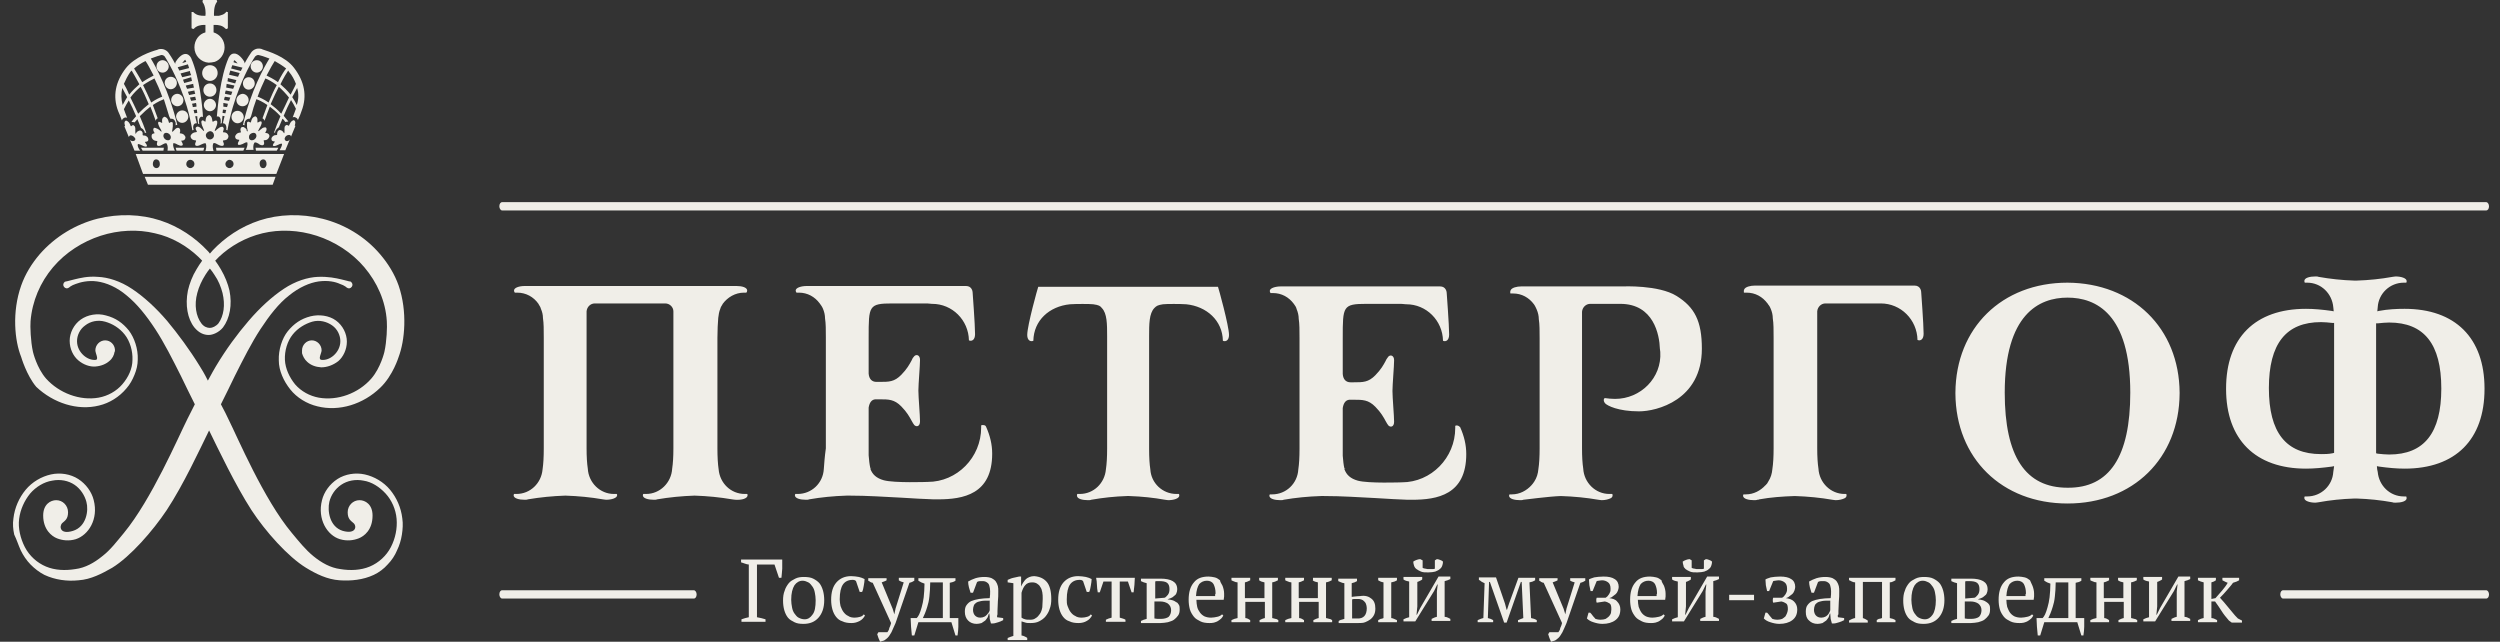
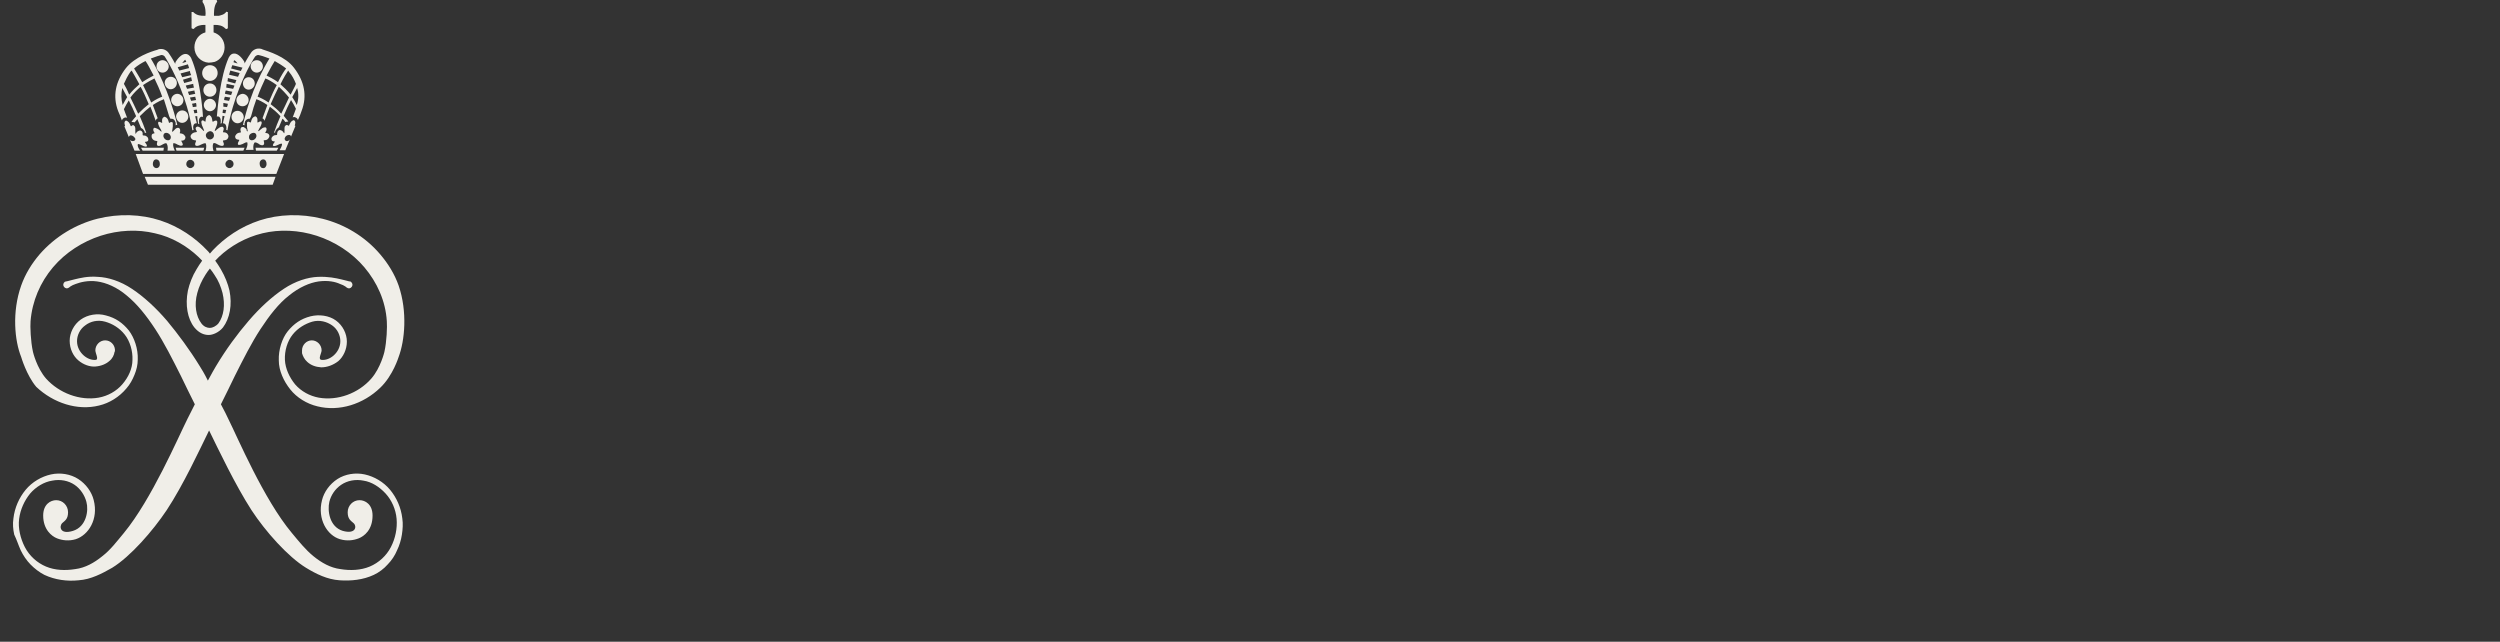
<svg xmlns="http://www.w3.org/2000/svg" width="187" height="48" viewBox="0 0 187 48" fill="none">
  <rect x="0" y="0" width="187" height="48" fill="#333333" stroke="none" />
  <path d="M16.189 6.737C16.189 7.017 15.976 7.234 15.701 7.234C15.427 7.234 15.213 7.017 15.213 6.737C15.213 6.458 15.427 6.241 15.701 6.241C15.976 6.241 16.189 6.458 16.189 6.737ZM17.683 7.483C17.683 7.731 17.866 7.948 18.14 7.948C18.384 7.948 18.598 7.762 18.598 7.483C18.598 7.234 18.384 7.017 18.14 7.017C17.896 7.048 17.683 7.234 17.683 7.483ZM15.701 7.389C15.457 7.389 15.244 7.607 15.244 7.855C15.244 8.104 15.457 8.321 15.701 8.321C15.945 8.321 16.158 8.104 16.158 7.855C16.158 7.607 15.945 7.389 15.701 7.389ZM15.701 4.875C15.366 4.875 15.122 5.154 15.122 5.464C15.122 5.806 15.396 6.054 15.701 6.054C16.037 6.054 16.28 5.775 16.28 5.464C16.28 5.123 16.037 4.875 15.701 4.875ZM18.171 6.241C18.171 6.489 18.354 6.706 18.598 6.706C18.842 6.706 19.055 6.489 19.055 6.241C19.055 5.992 18.872 5.775 18.598 5.775C18.354 5.775 18.171 5.992 18.171 6.241ZM19.665 4.968C19.665 4.719 19.482 4.502 19.208 4.502C18.964 4.502 18.75 4.688 18.75 4.968C18.75 5.216 18.964 5.433 19.208 5.433C19.451 5.433 19.665 5.216 19.665 4.968ZM14.725 9.842C14.695 9.78 14.695 9.749 14.664 9.718C14.664 9.687 14.634 9.656 14.634 9.625C14.634 9.594 14.634 9.532 14.695 9.501C14.786 9.408 14.969 9.532 15.03 9.594C15.061 9.625 15.091 9.656 15.122 9.687C15.152 9.718 15.152 9.718 15.183 9.749C15.305 9.873 15.274 9.749 15.213 9.625C15.183 9.532 15.152 9.47 15.122 9.408C15.122 9.376 15.091 9.345 15.091 9.314C15.091 9.252 15.061 9.19 15.061 9.159V9.128C15.061 9.128 15.061 9.128 15.061 9.097C15.091 9.004 15.152 8.942 15.335 9.097C15.427 9.159 15.305 8.756 15.579 8.631C15.64 8.6 15.671 8.6 15.701 8.631C15.945 8.787 15.823 9.159 15.945 9.097C16.128 8.973 16.219 9.004 16.25 9.097V9.128V9.159C16.25 9.252 16.25 9.314 16.128 9.594C16.067 9.718 16.006 9.873 16.158 9.749C16.189 9.718 16.189 9.718 16.219 9.687C16.25 9.656 16.311 9.625 16.341 9.594C16.402 9.532 16.616 9.439 16.677 9.501C16.707 9.532 16.738 9.594 16.738 9.625C16.738 9.687 16.707 9.749 16.677 9.873C16.646 9.935 16.951 9.811 17.073 10.122C17.073 10.153 17.104 10.215 17.073 10.277C16.982 10.587 16.646 10.432 16.677 10.556C16.921 11.084 16.433 10.898 16.28 10.805C16.28 10.805 16.006 10.618 15.945 10.743C15.884 10.898 15.915 11.115 15.976 11.301H15.366C15.427 11.115 15.457 10.898 15.396 10.743C15.366 10.649 15.061 10.805 15.061 10.805C14.908 10.898 14.421 11.084 14.664 10.556C14.725 10.432 14.39 10.587 14.268 10.277C14.238 10.215 14.268 10.184 14.268 10.122C14.451 9.811 14.756 9.935 14.725 9.842ZM15.396 10.122C15.396 10.277 15.518 10.432 15.701 10.432C15.854 10.432 16.006 10.308 16.006 10.122C16.006 9.966 15.884 9.811 15.701 9.811C15.549 9.842 15.396 9.966 15.396 10.122ZM11.066 13.816H20.397L20.61 13.226H10.822L11.066 13.816ZM17.317 8.756C17.317 9.004 17.53 9.221 17.774 9.221C18.018 9.221 18.232 9.004 18.232 8.756C18.232 8.507 18.018 8.29 17.774 8.29C17.5 8.29 17.317 8.507 17.317 8.756ZM20.671 13.009H16.128H15.305H10.7L10.152 11.519H15.305H16.128H21.25L20.671 13.009ZM11.951 12.233C11.951 12.047 11.829 11.922 11.676 11.922C11.524 11.922 11.432 12.078 11.432 12.264C11.432 12.45 11.554 12.574 11.707 12.574C11.859 12.574 11.981 12.419 11.951 12.233ZM14.542 12.264C14.542 12.078 14.39 11.953 14.238 11.953C14.055 11.953 13.933 12.109 13.933 12.264C13.933 12.45 14.085 12.574 14.238 12.574C14.39 12.574 14.542 12.45 14.542 12.264ZM17.47 12.264C17.47 12.078 17.317 11.953 17.165 11.953C17.012 11.953 16.86 12.109 16.86 12.264C16.86 12.45 17.012 12.574 17.165 12.574C17.317 12.574 17.47 12.45 17.47 12.264ZM19.939 12.264C19.939 12.078 19.848 11.922 19.695 11.922C19.543 11.922 19.421 12.047 19.421 12.233C19.421 12.419 19.512 12.574 19.665 12.574C19.817 12.605 19.939 12.45 19.939 12.264ZM21.616 10.091C21.708 10.091 21.769 10.153 21.769 10.215C21.891 9.935 22.013 9.625 22.104 9.408H22.074C21.982 9.47 22.196 9.128 22.013 9.004C21.982 9.004 21.952 8.973 21.921 9.004C21.677 9.097 21.647 9.439 21.586 9.408C21.464 9.314 21.403 9.345 21.342 9.408C21.342 9.408 21.342 9.439 21.311 9.439C21.311 9.47 21.281 9.501 21.281 9.563C21.281 9.594 21.281 9.594 21.281 9.625C21.281 9.687 21.281 9.749 21.281 9.811C21.281 9.904 21.281 10.028 21.22 9.935C21.22 9.904 21.189 9.904 21.189 9.873C21.159 9.842 21.128 9.811 21.128 9.811C21.098 9.78 20.945 9.687 20.854 9.749C20.824 9.78 20.793 9.811 20.763 9.842C20.763 9.873 20.763 9.904 20.732 9.935C20.732 9.966 20.732 9.997 20.732 10.059C20.732 10.122 20.641 10.091 20.519 10.122C20.458 10.153 20.397 10.184 20.336 10.277C20.305 10.308 20.305 10.339 20.305 10.401C20.305 10.649 20.61 10.525 20.549 10.618C20.183 11.053 20.641 10.929 20.793 10.836C20.793 10.836 21.067 10.681 21.098 10.774C21.098 10.898 21.006 11.084 20.915 11.239H21.342C21.403 11.084 21.525 10.805 21.677 10.432C21.616 10.525 21.525 10.556 21.464 10.556C21.342 10.556 21.25 10.432 21.311 10.308C21.342 10.184 21.494 10.091 21.616 10.091ZM16.219 8.724C16.28 8.072 16.463 5.775 17.104 4.316C17.226 4.067 17.378 4.005 17.5 4.005C17.835 3.974 18.171 4.44 18.262 4.595C18.293 4.657 18.293 4.688 18.293 4.75C18.537 4.285 18.72 4.036 18.781 3.943C18.872 3.788 19.177 3.539 19.573 3.664L19.634 3.695C20.092 3.85 21.342 4.223 21.982 5.061C22.775 6.085 22.988 7.172 22.562 8.29C22.501 8.476 22.409 8.724 22.287 8.973C22.257 8.911 22.226 8.849 22.165 8.818C22.104 8.787 22.074 8.756 22.013 8.756C21.982 8.756 21.921 8.756 21.891 8.787C21.982 8.538 22.074 8.321 22.135 8.135C22.013 7.886 21.891 7.669 21.769 7.483C21.586 7.824 21.403 8.228 21.22 8.662C21.342 8.787 21.433 8.942 21.555 9.066C21.555 9.066 21.555 9.066 21.555 9.097C21.525 9.097 21.525 9.097 21.494 9.097C21.433 9.097 21.372 9.128 21.342 9.128C21.281 9.035 21.22 8.942 21.128 8.88C21.037 9.097 20.945 9.314 20.854 9.532C20.824 9.532 20.793 9.563 20.763 9.594C20.702 9.656 20.641 9.718 20.61 9.78C20.61 9.811 20.58 9.842 20.58 9.904C20.549 9.904 20.519 9.935 20.488 9.935C20.641 9.501 20.793 9.097 20.976 8.693C20.702 8.383 20.427 8.166 20.183 7.979C20.061 8.321 19.909 8.662 19.787 9.035C19.756 8.942 19.695 8.88 19.634 8.849C19.756 8.507 19.878 8.166 20 7.855C19.634 7.607 19.36 7.483 19.177 7.42C19.025 7.824 18.903 8.228 18.781 8.693C18.75 8.756 18.72 8.818 18.689 8.88C18.659 8.88 18.659 8.88 18.628 8.88C18.506 8.88 18.384 8.973 18.323 9.097V9.128C18.323 9.159 18.323 9.19 18.293 9.19V9.221C18.293 9.252 18.293 9.314 18.293 9.376C18.262 9.345 18.201 9.345 18.171 9.345C18.75 6.799 19.787 4.968 20.153 4.378C19.878 4.285 19.665 4.191 19.512 4.16L19.39 4.129C19.208 4.067 19.116 4.223 19.086 4.223C19.025 4.316 18.476 5.123 17.896 6.613C17.561 7.483 17.256 8.383 17.012 9.749C16.982 9.749 16.951 9.718 16.921 9.718C16.951 9.563 16.951 9.221 16.677 9.221C16.707 9.004 16.768 8.849 16.799 8.693L16.646 8.662C16.646 8.693 16.616 8.849 16.585 9.221C16.555 9.221 16.524 9.221 16.494 9.252C16.585 8.756 16.341 8.662 16.219 8.724ZM20.702 6.365C20.366 6.116 20.031 5.93 19.848 5.868C19.665 6.272 19.451 6.706 19.268 7.234C19.451 7.296 19.726 7.42 20.092 7.669C20.305 7.172 20.488 6.737 20.702 6.365ZM21.616 7.296C21.372 6.986 21.098 6.706 20.854 6.489C20.671 6.862 20.458 7.296 20.244 7.793C20.488 7.979 20.763 8.197 21.037 8.507C21.25 8.072 21.464 7.638 21.616 7.296ZM22.226 6.582C22.135 6.768 22.013 6.986 21.86 7.265C21.982 7.451 22.104 7.638 22.196 7.855C22.348 7.42 22.348 6.986 22.226 6.582ZM21.555 5.278C21.433 5.464 21.22 5.806 20.976 6.303C21.22 6.52 21.494 6.768 21.738 7.079C21.921 6.706 22.074 6.458 22.135 6.272C22.013 5.961 21.86 5.651 21.616 5.371C21.586 5.34 21.586 5.309 21.555 5.278ZM20.549 4.564C20.427 4.75 20.214 5.123 19.939 5.651C20.122 5.744 20.458 5.899 20.793 6.147C21.037 5.651 21.25 5.309 21.403 5.123C21.128 4.906 20.824 4.719 20.549 4.564ZM17.47 4.657L17.774 4.75C17.683 4.626 17.591 4.533 17.53 4.502C17.53 4.502 17.53 4.533 17.5 4.533C17.5 4.564 17.47 4.595 17.47 4.657ZM17.287 5.123L18.018 5.309C18.049 5.216 18.11 5.123 18.14 5.061L17.378 4.875C17.348 4.937 17.317 5.03 17.287 5.123ZM17.134 5.589L17.805 5.744C17.835 5.651 17.896 5.558 17.927 5.464L17.226 5.278C17.195 5.402 17.165 5.495 17.134 5.589ZM17.012 6.085L17.591 6.241C17.622 6.147 17.652 6.054 17.683 5.992L17.043 5.837C17.043 5.899 17.043 5.992 17.012 6.085ZM16.921 6.551L17.439 6.644C17.47 6.582 17.5 6.489 17.53 6.427C17.53 6.427 17.53 6.427 17.53 6.396L16.951 6.272C16.951 6.365 16.921 6.458 16.921 6.551ZM16.829 7.017L17.287 7.11C17.317 7.017 17.348 6.955 17.378 6.862L16.89 6.768C16.86 6.831 16.829 6.924 16.829 7.017ZM16.768 7.483L17.134 7.545C17.165 7.451 17.195 7.389 17.226 7.296L16.829 7.234C16.768 7.327 16.768 7.42 16.768 7.483ZM16.707 7.979L16.982 8.01C17.012 7.917 17.043 7.855 17.043 7.762L16.707 7.7C16.707 7.793 16.707 7.886 16.707 7.979ZM16.646 8.445L16.86 8.476C16.89 8.383 16.89 8.29 16.921 8.228L16.677 8.197C16.677 8.29 16.646 8.383 16.646 8.445ZM9.938 10.556C9.847 10.556 9.786 10.525 9.725 10.463C9.877 10.805 9.999 11.115 10.06 11.27H10.487C10.365 11.115 10.274 10.929 10.304 10.805C10.304 10.711 10.609 10.867 10.609 10.867C10.761 10.96 11.219 11.115 10.853 10.649C10.761 10.556 11.097 10.681 11.097 10.432C11.097 10.37 11.066 10.339 11.066 10.308C11.005 10.215 10.944 10.184 10.883 10.153C10.761 10.122 10.67 10.153 10.67 10.091C10.67 10.059 10.67 9.997 10.67 9.966C10.67 9.935 10.67 9.904 10.639 9.873C10.639 9.842 10.609 9.811 10.548 9.78C10.457 9.718 10.335 9.811 10.274 9.842C10.274 9.842 10.243 9.873 10.213 9.904C10.213 9.935 10.182 9.935 10.182 9.966C10.121 10.059 10.121 9.966 10.121 9.842C10.121 9.749 10.121 9.687 10.121 9.656C10.121 9.625 10.121 9.625 10.121 9.594C10.121 9.532 10.091 9.501 10.091 9.47C10.091 9.47 10.091 9.439 10.06 9.439C9.999 9.345 9.938 9.314 9.816 9.439C9.755 9.501 9.755 9.159 9.481 9.035C9.42 9.004 9.389 9.035 9.389 9.035C9.206 9.159 9.42 9.47 9.328 9.439H9.298C9.389 9.656 9.511 9.966 9.633 10.246C9.664 10.184 9.694 10.122 9.786 10.122C9.908 10.122 10.06 10.246 10.121 10.37C10.152 10.463 10.06 10.556 9.938 10.556ZM13.262 7.948C13.506 7.948 13.719 7.762 13.719 7.483C13.719 7.234 13.506 7.017 13.262 7.017C13.018 7.017 12.804 7.234 12.804 7.483C12.804 7.731 13.018 7.948 13.262 7.948ZM13.628 9.19C13.872 9.19 14.085 8.973 14.085 8.724C14.085 8.476 13.902 8.259 13.628 8.259C13.384 8.259 13.17 8.476 13.17 8.724C13.201 9.004 13.384 9.19 13.628 9.19ZM12.774 6.675C13.018 6.675 13.231 6.458 13.231 6.21C13.231 5.961 13.048 5.744 12.774 5.744C12.53 5.744 12.317 5.93 12.317 6.21C12.347 6.489 12.53 6.675 12.774 6.675ZM11.554 9.935C11.493 9.842 11.463 9.749 11.463 9.718C11.463 9.687 11.463 9.656 11.493 9.594C11.554 9.501 11.737 9.625 11.829 9.656C11.859 9.687 11.89 9.718 11.951 9.749C11.981 9.78 11.981 9.78 12.012 9.811C12.103 9.873 12.103 9.842 12.073 9.78C12.073 9.749 12.042 9.749 12.042 9.718C12.042 9.687 12.012 9.656 12.012 9.656C11.859 9.408 11.859 9.314 11.829 9.252V9.221V9.19C11.829 9.097 11.89 9.066 12.103 9.19C12.195 9.252 12.012 8.88 12.256 8.756C12.286 8.724 12.317 8.724 12.378 8.756C12.652 8.88 12.591 9.252 12.682 9.19C12.743 9.128 12.804 9.128 12.835 9.128C12.865 9.128 12.865 9.128 12.896 9.159C12.926 9.159 12.926 9.19 12.926 9.221V9.252C12.926 9.283 12.926 9.345 12.926 9.408C12.926 9.439 12.926 9.47 12.926 9.47C12.926 9.532 12.896 9.594 12.896 9.687C12.865 9.78 12.865 9.904 12.926 9.842C12.926 9.842 12.926 9.842 12.957 9.811C12.987 9.78 12.987 9.78 13.018 9.749C13.048 9.718 13.079 9.687 13.109 9.656L13.14 9.625C13.17 9.594 13.201 9.594 13.262 9.563C13.292 9.563 13.292 9.563 13.323 9.563C13.353 9.563 13.384 9.563 13.414 9.594C13.445 9.625 13.475 9.687 13.475 9.718C13.475 9.749 13.475 9.78 13.475 9.811C13.475 9.842 13.475 9.904 13.445 9.935C13.414 10.028 13.689 9.904 13.841 10.184C13.872 10.215 13.872 10.246 13.872 10.308C13.811 10.618 13.475 10.463 13.567 10.556C13.719 10.805 13.689 10.867 13.597 10.898C13.597 10.898 13.597 10.898 13.567 10.898C13.536 10.898 13.506 10.898 13.506 10.898C13.475 10.898 13.445 10.898 13.414 10.867C13.384 10.867 13.353 10.836 13.323 10.836C13.292 10.836 13.262 10.805 13.262 10.805C13.262 10.805 13.201 10.774 13.14 10.743C13.048 10.711 12.957 10.681 12.957 10.743C12.926 10.898 12.987 11.084 13.079 11.27H12.53C12.56 11.084 12.56 10.898 12.469 10.743C12.408 10.649 12.164 10.805 12.164 10.805C12.042 10.898 11.615 11.084 11.768 10.587C11.798 10.494 11.524 10.618 11.371 10.339C11.341 10.277 11.341 10.246 11.341 10.215C11.31 9.904 11.615 10.028 11.554 9.935ZM12.225 10.215C12.256 10.37 12.408 10.494 12.56 10.494C12.713 10.494 12.804 10.37 12.774 10.215C12.743 10.059 12.591 9.935 12.438 9.935C12.286 9.935 12.195 10.059 12.225 10.215ZM12.621 4.968C12.621 4.719 12.408 4.502 12.164 4.502C11.92 4.502 11.707 4.688 11.707 4.968C11.707 5.216 11.89 5.433 12.164 5.433C12.408 5.433 12.621 5.216 12.621 4.968ZM18.476 9.811C18.537 9.873 18.537 9.78 18.506 9.656C18.476 9.563 18.476 9.501 18.476 9.439C18.476 9.408 18.476 9.376 18.476 9.376C18.476 9.314 18.476 9.283 18.476 9.221V9.19C18.476 9.159 18.506 9.128 18.506 9.128C18.537 9.128 18.537 9.097 18.567 9.097C18.598 9.097 18.659 9.128 18.72 9.159C18.811 9.221 18.75 8.849 19.025 8.724C19.086 8.693 19.116 8.693 19.147 8.724C19.36 8.849 19.177 9.221 19.299 9.159C19.482 9.035 19.573 9.066 19.573 9.159V9.19V9.221C19.543 9.314 19.543 9.376 19.39 9.625C19.39 9.656 19.36 9.656 19.36 9.687C19.36 9.718 19.329 9.718 19.329 9.749C19.299 9.811 19.299 9.842 19.39 9.78C19.421 9.749 19.421 9.749 19.451 9.718C19.512 9.687 19.543 9.656 19.573 9.625C19.634 9.563 19.848 9.47 19.909 9.563C19.939 9.594 19.939 9.625 19.939 9.687C19.939 9.749 19.909 9.811 19.848 9.904C19.787 9.997 20.092 9.873 20.153 10.153C20.153 10.184 20.153 10.215 20.122 10.277C19.97 10.587 19.695 10.432 19.726 10.525C19.878 11.022 19.451 10.867 19.329 10.743C19.329 10.743 19.086 10.587 19.025 10.681C18.933 10.836 18.933 11.022 18.964 11.208H18.384C18.476 11.022 18.537 10.836 18.506 10.681C18.506 10.618 18.384 10.649 18.323 10.681C18.262 10.711 18.201 10.743 18.201 10.743C18.171 10.743 18.171 10.774 18.14 10.774C18.11 10.774 18.079 10.805 18.049 10.805C18.018 10.805 17.988 10.836 17.957 10.836C17.927 10.836 17.896 10.836 17.896 10.836C17.896 10.836 17.896 10.836 17.866 10.836C17.774 10.836 17.744 10.743 17.896 10.494C17.957 10.401 17.622 10.525 17.591 10.246C17.591 10.184 17.591 10.153 17.622 10.122C17.774 9.842 18.049 9.966 18.018 9.873C18.018 9.811 17.988 9.78 17.988 9.749C17.988 9.718 17.988 9.687 17.988 9.656C17.988 9.625 18.018 9.563 18.049 9.532C18.079 9.501 18.11 9.501 18.14 9.501C18.171 9.501 18.171 9.501 18.201 9.501C18.232 9.501 18.232 9.501 18.262 9.532C18.293 9.532 18.293 9.563 18.323 9.563L18.354 9.594C18.384 9.594 18.415 9.656 18.445 9.687C18.445 9.749 18.445 9.78 18.476 9.811ZM18.628 10.215C18.598 10.37 18.689 10.494 18.842 10.494C18.994 10.494 19.147 10.37 19.177 10.215C19.208 10.059 19.116 9.935 18.964 9.935C18.811 9.935 18.628 10.059 18.628 10.215ZM8.841 8.321C8.414 7.203 8.627 6.116 9.42 5.092C10.091 4.254 11.31 3.85 11.768 3.726L11.829 3.695C12.225 3.571 12.53 3.819 12.621 3.974C12.682 4.067 12.865 4.316 13.109 4.781C13.109 4.719 13.109 4.688 13.14 4.626C13.231 4.471 13.567 4.005 13.902 4.036C13.994 4.036 14.177 4.098 14.299 4.347C14.939 5.806 15.152 8.104 15.183 8.756C15.061 8.662 14.786 8.787 14.908 9.283C14.878 9.283 14.847 9.252 14.817 9.252C14.756 8.88 14.756 8.756 14.756 8.693H14.603C14.634 8.849 14.664 9.004 14.725 9.221C14.421 9.19 14.421 9.532 14.481 9.718C14.451 9.718 14.421 9.749 14.39 9.749C14.146 8.383 13.841 7.451 13.506 6.613C12.926 5.154 12.378 4.316 12.317 4.223C12.317 4.223 12.195 4.067 12.012 4.129L11.92 4.16C11.768 4.191 11.554 4.285 11.28 4.378C11.646 4.968 12.652 6.799 13.262 9.345C13.201 9.345 13.17 9.345 13.14 9.376C13.14 9.314 13.14 9.252 13.14 9.221V9.19C13.14 9.159 13.14 9.159 13.109 9.128V9.097C13.048 8.942 12.957 8.88 12.804 8.88C12.774 8.88 12.774 8.88 12.743 8.88C12.713 8.818 12.682 8.756 12.652 8.693C12.53 8.259 12.378 7.824 12.256 7.42C12.103 7.483 11.798 7.607 11.432 7.855C11.554 8.166 11.676 8.507 11.798 8.849C11.707 8.88 11.676 8.942 11.646 9.035C11.524 8.662 11.371 8.29 11.249 7.979C11.005 8.166 10.731 8.414 10.457 8.693C10.639 9.097 10.792 9.501 10.944 9.935C10.883 9.935 10.853 9.935 10.822 9.935C10.822 9.904 10.822 9.842 10.792 9.811C10.761 9.749 10.7 9.656 10.639 9.625C10.609 9.594 10.579 9.594 10.548 9.563C10.457 9.345 10.365 9.128 10.274 8.911C10.213 9.004 10.152 9.066 10.06 9.159C9.999 9.128 9.969 9.128 9.908 9.128C9.877 9.128 9.877 9.128 9.847 9.128C9.847 9.128 9.847 9.128 9.847 9.097C9.969 8.942 10.06 8.818 10.182 8.693C9.999 8.259 9.816 7.855 9.633 7.514C9.511 7.7 9.389 7.917 9.267 8.166C9.328 8.352 9.42 8.569 9.511 8.818C9.481 8.787 9.42 8.787 9.389 8.787C9.328 8.787 9.267 8.818 9.237 8.849C9.176 8.88 9.146 8.942 9.115 9.004C9.024 8.756 8.932 8.507 8.841 8.321ZM14.725 8.197L14.481 8.228C14.512 8.321 14.512 8.383 14.542 8.476L14.756 8.445C14.756 8.383 14.725 8.29 14.725 8.197ZM14.664 7.7L14.36 7.762C14.39 7.855 14.421 7.917 14.421 8.01L14.695 7.979C14.695 7.886 14.695 7.793 14.664 7.7ZM14.603 7.234L14.207 7.296C14.238 7.389 14.268 7.451 14.299 7.545L14.664 7.483C14.634 7.42 14.634 7.327 14.603 7.234ZM14.542 6.768L14.055 6.862C14.085 6.955 14.116 7.017 14.146 7.11L14.603 7.017C14.573 6.924 14.542 6.831 14.542 6.768ZM14.451 6.272L13.902 6.396C13.902 6.396 13.902 6.396 13.902 6.427C13.933 6.489 13.963 6.582 13.994 6.644L14.512 6.551C14.481 6.458 14.451 6.365 14.451 6.272ZM13.689 5.961C13.719 6.054 13.75 6.116 13.78 6.21L14.36 6.054C14.329 5.961 14.329 5.868 14.299 5.775L13.689 5.961ZM14.207 5.309L13.506 5.495C13.536 5.589 13.597 5.682 13.628 5.775L14.299 5.62C14.238 5.495 14.207 5.402 14.207 5.309ZM13.628 4.719L13.933 4.626C13.902 4.595 13.902 4.533 13.872 4.502C13.872 4.502 13.872 4.471 13.841 4.471C13.811 4.502 13.719 4.595 13.628 4.719ZM13.292 5.03C13.323 5.123 13.384 5.185 13.414 5.278L14.146 5.092C14.116 4.999 14.085 4.906 14.055 4.812L13.292 5.03ZM11.127 7.793C10.914 7.296 10.731 6.862 10.518 6.489C10.274 6.706 9.999 6.955 9.755 7.296C9.938 7.638 10.121 8.072 10.335 8.507C10.609 8.228 10.883 7.979 11.127 7.793ZM11.554 5.868C11.371 5.961 11.066 6.116 10.7 6.365C10.883 6.737 11.097 7.172 11.31 7.669C11.676 7.42 11.951 7.296 12.134 7.234C11.951 6.706 11.737 6.241 11.554 5.868ZM10.03 5.123C10.152 5.309 10.365 5.682 10.639 6.147C11.005 5.899 11.31 5.744 11.493 5.651C11.219 5.123 11.005 4.719 10.883 4.564C10.579 4.719 10.274 4.906 10.03 5.123ZM9.267 6.272C9.359 6.427 9.511 6.706 9.664 7.079C9.908 6.768 10.182 6.52 10.426 6.303C10.182 5.837 9.969 5.495 9.847 5.278C9.816 5.309 9.786 5.34 9.755 5.371C9.542 5.682 9.389 5.992 9.267 6.272ZM9.176 7.855C9.298 7.638 9.389 7.451 9.511 7.265C9.359 6.986 9.237 6.737 9.146 6.582C9.054 6.986 9.054 7.42 9.176 7.855ZM1.553 41.169C1.736 41.542 1.98 41.915 2.285 42.225C2.59 42.536 2.956 42.815 3.322 43.001C4.114 43.374 5.029 43.498 5.883 43.405C6.798 43.343 7.621 42.908 8.383 42.474C9.755 41.635 11.432 39.71 12.469 38.158C13.719 36.264 14.939 33.625 15.64 32.197C16.341 33.625 17.591 36.264 18.811 38.158C19.848 39.741 21.525 41.635 22.897 42.474C23.659 42.939 24.483 43.343 25.397 43.405C26.251 43.467 27.166 43.374 27.959 43.001C28.355 42.815 28.721 42.536 28.995 42.225C29.3 41.915 29.544 41.542 29.697 41.169C29.879 40.797 30.001 40.393 30.062 39.99C30.123 39.586 30.154 39.182 30.093 38.779C30.001 37.972 29.666 37.227 29.178 36.636C28.69 36.047 27.989 35.643 27.288 35.488C26.586 35.333 25.824 35.457 25.245 35.829C24.666 36.202 24.239 36.792 24.086 37.413C23.72 38.841 24.483 40.052 25.428 40.331C25.946 40.486 26.434 40.424 26.83 40.269C27.227 40.114 27.867 39.648 27.867 38.562C27.867 37.723 27.318 37.413 26.891 37.413C26.404 37.413 26.007 37.816 26.007 38.313C26.007 38.81 26.221 38.934 26.434 39.12C26.708 39.338 26.647 39.99 25.641 39.71C24.635 39.4 24.483 38.189 24.635 37.537C24.757 37.04 25.062 36.574 25.519 36.264C25.977 35.953 26.586 35.829 27.196 35.953C27.806 36.047 28.385 36.419 28.843 36.916C29.3 37.413 29.605 38.096 29.666 38.81C29.727 39.524 29.575 40.269 29.239 40.921C28.904 41.573 28.324 42.101 27.654 42.38C26.983 42.66 26.19 42.691 25.458 42.567C24.726 42.474 24.056 42.101 23.446 41.604C22.836 41.107 22.348 40.486 21.83 39.865C19.726 37.351 17.774 32.724 17.073 31.327C16.982 31.11 16.768 30.706 16.524 30.241C16.89 29.527 17.226 28.812 17.561 28.129C18.201 26.856 18.811 25.646 19.482 24.621C20.153 23.596 20.854 22.696 21.616 22.106C22.379 21.485 23.171 21.144 23.842 21.05C24.544 20.957 25.092 21.081 25.428 21.237C25.611 21.299 25.733 21.361 25.824 21.423C25.916 21.485 25.946 21.516 25.946 21.516C26.068 21.609 26.221 21.578 26.312 21.454C26.404 21.33 26.373 21.175 26.251 21.081C26.221 21.05 26.19 21.05 26.16 21.05H26.129C26.129 21.05 25.916 20.988 25.519 20.895C25.123 20.802 24.544 20.678 23.781 20.709C23.019 20.74 22.104 21.019 21.22 21.609C20.336 22.199 19.451 23.006 18.598 24C17.744 24.994 16.921 26.111 16.158 27.384C16.037 27.57 15.823 27.974 15.549 28.471C15.305 27.974 15.061 27.57 14.939 27.384C14.177 26.142 13.323 24.994 12.499 24C11.646 23.006 10.761 22.199 9.877 21.609C8.993 21.019 8.078 20.74 7.316 20.709C6.554 20.647 5.974 20.802 5.578 20.895C5.182 20.988 4.968 21.05 4.968 21.05H4.938C4.907 21.05 4.877 21.081 4.846 21.081C4.724 21.175 4.694 21.33 4.785 21.454C4.877 21.578 5.029 21.609 5.151 21.516C5.151 21.516 5.182 21.485 5.273 21.423C5.365 21.361 5.487 21.299 5.67 21.237C6.005 21.113 6.584 20.957 7.255 21.05C7.956 21.144 8.749 21.485 9.481 22.106C10.243 22.727 10.944 23.596 11.615 24.621C12.286 25.646 12.896 26.856 13.536 28.129C13.872 28.812 14.207 29.527 14.573 30.241C14.329 30.706 14.146 31.11 14.024 31.327C13.323 32.724 11.341 37.351 9.267 39.865C8.749 40.486 8.261 41.139 7.651 41.604C7.042 42.101 6.371 42.474 5.639 42.567C4.877 42.691 4.114 42.66 3.444 42.38C2.773 42.101 2.194 41.573 1.858 40.921C1.523 40.269 1.34 39.493 1.431 38.81C1.523 38.096 1.828 37.444 2.255 36.916C2.681 36.419 3.291 36.047 3.901 35.953C4.511 35.829 5.121 35.953 5.578 36.264C6.035 36.574 6.34 37.071 6.462 37.537C6.645 38.189 6.462 39.4 5.456 39.71C4.45 40.021 4.419 39.338 4.663 39.12C4.877 38.934 5.09 38.81 5.09 38.313C5.09 37.816 4.694 37.413 4.206 37.413C3.779 37.413 3.23 37.723 3.23 38.562C3.23 39.617 3.871 40.114 4.267 40.269C4.663 40.424 5.151 40.486 5.67 40.331C6.615 40.021 7.377 38.841 7.011 37.413C6.859 36.792 6.432 36.202 5.852 35.829C5.273 35.457 4.511 35.333 3.81 35.488C3.108 35.643 2.407 36.047 1.919 36.636C1.431 37.227 1.096 37.972 1.004 38.779C0.943 39.182 0.974 39.586 1.065 39.99C1.248 40.362 1.37 40.766 1.553 41.169ZM14.451 2.173L14.512 2.142C14.695 1.925 15.03 1.863 15.244 1.863C15.305 1.863 15.335 1.863 15.366 1.863V2.422C14.878 2.546 14.542 3.012 14.542 3.539C14.542 4.16 15.03 4.657 15.61 4.688C15.762 4.688 15.915 4.657 16.067 4.626C16.494 4.471 16.799 4.036 16.799 3.539C16.799 3.012 16.463 2.577 15.976 2.422V1.863C16.006 1.863 16.067 1.863 16.098 1.863C16.311 1.863 16.646 1.894 16.86 2.142L16.951 2.173L17.043 2.111V2.049V0.9H16.982L16.921 0.869L16.89 0.931C16.799 1.025 16.707 1.087 16.585 1.118C16.555 1.118 16.524 1.149 16.494 1.149C16.463 1.149 16.402 1.18 16.372 1.18C16.341 1.18 16.311 1.18 16.311 1.18C16.25 1.18 16.189 1.18 16.128 1.18C16.067 1.18 16.037 1.18 16.006 1.18C16.006 1.025 15.976 0.466 16.219 0.155C16.25 0.155 16.25 0.093 16.219 0.062V0H15.701H15.183L15.152 0.062C15.152 0.093 15.152 0.124 15.152 0.155C15.396 0.466 15.396 1.025 15.366 1.18C15.335 1.18 15.274 1.18 15.244 1.18C15.152 1.18 15.03 1.18 14.908 1.149C14.756 1.118 14.603 1.056 14.451 0.9H14.421H14.329V2.049V2.111L14.451 2.173ZM13.201 11.27H15.213L15.274 11.053H13.14L13.201 11.27ZM10.67 11.27H12.225L12.256 11.053H10.548L10.67 11.27ZM19.147 11.27H20.702L20.824 11.053H19.116L19.147 11.27ZM16.189 11.27H18.201L18.293 11.053H16.158L16.189 11.27ZM1.584 26.701C1.096 25.49 0.882 23.348 1.584 21.361C1.889 20.492 2.376 19.715 2.956 19.032C4.145 17.666 5.7 16.766 7.286 16.362C8.902 15.959 10.548 16.021 11.981 16.486C13.414 16.952 14.603 17.791 15.488 18.722C15.579 18.815 15.64 18.877 15.701 18.97C15.762 18.877 15.854 18.815 15.915 18.722C16.799 17.791 17.988 16.952 19.421 16.486C20.854 16.021 22.501 15.959 24.117 16.362C25.733 16.766 27.288 17.666 28.446 19.032C29.026 19.715 29.514 20.492 29.818 21.361C30.489 23.317 30.276 25.49 29.818 26.701C29.818 26.701 29.392 28.098 28.446 28.999C27.166 30.241 25.367 30.8 23.751 30.396C22.958 30.21 22.196 29.744 21.708 29.123C21.464 28.812 21.25 28.471 21.098 28.098C20.945 27.726 20.854 27.353 20.854 26.95C20.824 26.173 21.098 25.304 21.525 24.776C21.982 24.217 22.501 23.845 23.232 23.659C23.873 23.503 24.605 23.596 25.123 23.969C25.641 24.342 25.946 24.962 25.946 25.552C25.946 26.142 25.672 26.701 25.306 27.012C24.909 27.322 24.452 27.477 24.025 27.477C23.598 27.446 23.263 27.322 22.988 27.074C22.775 26.887 22.653 26.639 22.592 26.422C22.592 26.391 22.592 26.36 22.592 26.329C22.592 26.298 22.592 26.298 22.592 26.267C22.592 26.267 22.592 26.267 22.592 26.235V26.204C22.592 25.801 22.927 25.459 23.324 25.459C23.72 25.459 24.056 25.801 24.056 26.204C24.056 26.422 23.751 26.887 24.056 26.919C24.36 26.95 24.696 26.825 24.97 26.577C25.245 26.329 25.458 25.956 25.458 25.521C25.458 25.087 25.245 24.621 24.848 24.342C24.452 24.062 23.903 23.907 23.354 24.062C22.836 24.217 22.287 24.528 21.891 25.025C21.494 25.521 21.281 26.235 21.311 26.919C21.342 27.57 21.647 28.223 22.074 28.75C22.531 29.278 23.171 29.62 23.842 29.744C25.245 29.992 26.8 29.433 27.776 28.316C28.477 27.508 28.751 26.329 28.751 26.329C28.934 25.521 28.965 24.435 28.934 24.031C28.843 22.51 28.202 21.113 27.257 19.995C26.312 18.877 25.031 18.07 23.69 17.635C22.348 17.201 20.915 17.139 19.634 17.449C18.354 17.759 17.226 18.411 16.372 19.219C16.28 19.312 16.189 19.405 16.098 19.498C16.25 19.715 16.402 19.933 16.524 20.15C16.829 20.678 17.043 21.206 17.165 21.734C17.378 22.789 17.195 23.814 16.677 24.497C16.372 24.869 15.915 25.056 15.61 25.056C15.244 25.056 14.878 24.9 14.542 24.497C14.024 23.845 13.841 22.82 14.055 21.734C14.177 21.206 14.39 20.647 14.695 20.15C14.817 19.933 14.969 19.715 15.122 19.498C15.03 19.405 14.939 19.312 14.847 19.219C13.994 18.411 12.865 17.728 11.585 17.449C10.304 17.139 8.871 17.201 7.529 17.635C6.188 18.07 4.907 18.877 3.962 19.995C3.017 21.113 2.407 22.51 2.285 24.031C2.255 24.404 2.285 25.521 2.468 26.329C2.468 26.329 2.742 27.508 3.444 28.316C4.419 29.402 5.974 29.992 7.377 29.744C8.078 29.62 8.719 29.247 9.146 28.75C9.603 28.223 9.908 27.57 9.908 26.919C9.938 26.267 9.725 25.521 9.328 25.025C8.932 24.528 8.414 24.217 7.865 24.062C7.316 23.907 6.767 24.031 6.371 24.342C5.974 24.621 5.761 25.087 5.761 25.521C5.761 25.956 5.974 26.329 6.249 26.577C6.523 26.825 6.859 26.95 7.164 26.919C7.408 26.887 7.133 26.422 7.133 26.204C7.133 25.801 7.468 25.459 7.865 25.459C8.261 25.459 8.566 25.77 8.597 26.142C8.597 26.142 8.597 26.142 8.597 26.173V26.204V26.235C8.597 26.267 8.597 26.298 8.566 26.329C8.536 26.546 8.414 26.825 8.17 27.012C7.926 27.229 7.56 27.384 7.133 27.415C6.737 27.446 6.249 27.291 5.852 26.95C5.487 26.639 5.212 26.111 5.212 25.49C5.212 24.9 5.517 24.279 6.035 23.907C6.554 23.534 7.286 23.41 7.926 23.596C8.658 23.783 9.176 24.155 9.633 24.714C10.06 25.273 10.335 26.111 10.304 26.887C10.304 27.291 10.213 27.664 10.06 28.036C9.908 28.409 9.725 28.75 9.45 29.061C8.932 29.682 8.2 30.148 7.408 30.334C5.791 30.737 3.993 30.148 2.712 28.937C1.98 28.067 1.584 26.701 1.584 26.701ZM15.366 20.554C15.091 20.988 14.878 21.454 14.756 21.92C14.512 22.82 14.664 23.659 15.061 24.186C15.244 24.435 15.488 24.528 15.701 24.528C15.884 24.528 16.158 24.404 16.341 24.186C16.738 23.628 16.86 22.82 16.646 21.92C16.524 21.454 16.341 20.988 16.037 20.554C15.945 20.398 15.823 20.243 15.701 20.088C15.579 20.243 15.457 20.398 15.366 20.554Z" fill="#F0EEE8" />
-   <path d="M185.964 44.151H170.78C170.658 44.151 170.566 44.275 170.566 44.461C170.566 44.617 170.658 44.772 170.78 44.772H185.964C186.086 44.772 186.178 44.648 186.178 44.461C186.178 44.306 186.086 44.151 185.964 44.151ZM37.564 15.742H185.964C186.086 15.742 186.178 15.618 186.178 15.432C186.178 15.276 186.086 15.121 185.964 15.121H37.564C37.442 15.121 37.351 15.245 37.351 15.432C37.351 15.587 37.442 15.742 37.564 15.742ZM51.895 44.151H37.564C37.442 44.151 37.351 44.275 37.351 44.461C37.351 44.617 37.442 44.772 37.564 44.772H51.895C52.017 44.772 52.108 44.648 52.108 44.461C52.108 44.306 52.017 44.151 51.895 44.151ZM55.462 42.071C55.554 42.102 55.645 42.133 55.736 42.164C55.828 42.195 55.92 42.226 56.011 42.226V46.169C55.828 46.2 55.645 46.262 55.462 46.324V46.511H57.261V46.324C57.048 46.262 56.835 46.2 56.621 46.169V42.226H57.932L58.267 43.22H58.45C58.45 43.127 58.481 43.033 58.481 42.909C58.481 42.785 58.511 42.66 58.511 42.536C58.511 42.412 58.511 42.288 58.511 42.164C58.511 42.04 58.511 41.947 58.511 41.853H55.432V42.071H55.462ZM61.561 44.182C61.621 44.399 61.652 44.648 61.652 44.896C61.652 45.455 61.499 45.89 61.225 46.2C60.951 46.511 60.585 46.666 60.097 46.666C59.822 46.666 59.609 46.635 59.426 46.542C59.243 46.448 59.06 46.355 58.938 46.2C58.816 46.045 58.725 45.859 58.664 45.641C58.603 45.424 58.572 45.176 58.572 44.927C58.572 44.648 58.603 44.399 58.694 44.182C58.755 43.965 58.877 43.778 58.999 43.623C59.121 43.468 59.304 43.375 59.487 43.282C59.67 43.188 59.884 43.157 60.127 43.157C60.402 43.157 60.646 43.188 60.829 43.282C61.011 43.375 61.194 43.499 61.316 43.654C61.408 43.778 61.499 43.965 61.561 44.182ZM61.011 44.896C61.011 44.679 60.981 44.493 60.951 44.337C60.92 44.151 60.859 43.996 60.768 43.872C60.676 43.747 60.585 43.623 60.463 43.561C60.341 43.499 60.188 43.437 60.036 43.437C59.792 43.437 59.579 43.561 59.426 43.778C59.274 44.027 59.182 44.368 59.182 44.865C59.182 45.051 59.212 45.269 59.243 45.424C59.274 45.61 59.335 45.765 59.426 45.89C59.517 46.014 59.609 46.138 59.731 46.2C59.853 46.262 60.006 46.324 60.188 46.324C60.432 46.324 60.615 46.2 60.768 45.983C60.951 45.765 61.011 45.393 61.011 44.896ZM64.335 46.138C64.213 46.169 64.091 46.2 63.939 46.2C63.756 46.2 63.573 46.169 63.451 46.076C63.298 46.014 63.177 45.89 63.085 45.765C62.993 45.641 62.933 45.486 62.872 45.331C62.841 45.176 62.811 45.02 62.811 44.834C62.811 44.306 62.902 43.934 63.055 43.716C63.207 43.499 63.451 43.375 63.756 43.375C63.847 43.375 63.908 43.375 63.939 43.406C63.969 43.406 64 43.437 64.03 43.468L64.305 44.275H64.487C64.549 44.151 64.579 43.996 64.61 43.81C64.64 43.623 64.671 43.468 64.671 43.313C64.549 43.251 64.396 43.189 64.244 43.157C64.061 43.127 63.878 43.095 63.664 43.095C63.207 43.095 62.841 43.251 62.567 43.561C62.292 43.872 62.17 44.306 62.17 44.865C62.17 45.113 62.201 45.362 62.262 45.579C62.323 45.796 62.414 45.983 62.536 46.138C62.658 46.293 62.811 46.417 63.024 46.479C63.207 46.573 63.451 46.604 63.695 46.604C63.939 46.604 64.122 46.542 64.305 46.448C64.488 46.355 64.61 46.2 64.701 46.045L64.61 45.952C64.549 46.045 64.457 46.107 64.335 46.138ZM68.36 43.22H67.232V43.406C67.354 43.499 67.476 43.53 67.598 43.561L66.988 45.517L66.896 45.952L66.775 45.548L65.951 43.561C66.104 43.499 66.226 43.468 66.317 43.406V43.251H64.945V43.437C65.006 43.468 65.067 43.499 65.097 43.53C65.159 43.561 65.219 43.592 65.281 43.592L66.653 46.604C66.622 46.728 66.591 46.821 66.561 46.883C66.531 46.945 66.5 47.007 66.5 47.069C66.469 47.131 66.469 47.162 66.439 47.194C66.409 47.225 66.409 47.256 66.378 47.287H65.707L65.616 47.442C65.646 47.535 65.677 47.628 65.707 47.721C65.738 47.814 65.799 47.908 65.829 48.001C65.951 47.97 66.043 47.939 66.134 47.908C66.226 47.845 66.317 47.783 66.409 47.69C66.5 47.597 66.591 47.442 66.683 47.287C66.774 47.1 66.866 46.883 66.988 46.604L68.025 43.592C68.177 43.561 68.299 43.499 68.39 43.437V43.22H68.36ZM71.104 46.231H71.684C71.684 46.448 71.684 46.666 71.684 46.883C71.684 47.1 71.653 47.318 71.623 47.535H71.47L71.165 46.542H68.695L68.39 47.535H68.208C68.177 47.318 68.177 47.1 68.147 46.883C68.147 46.666 68.116 46.448 68.116 46.231H68.573C68.635 46.169 68.695 46.076 68.757 45.952C68.817 45.827 68.878 45.641 68.94 45.424C69 45.207 69.061 44.958 69.092 44.679C69.122 44.368 69.153 44.027 69.153 43.654C69.061 43.623 68.97 43.592 68.909 43.561C68.848 43.53 68.757 43.468 68.695 43.437V43.251H71.47V43.437C71.348 43.53 71.196 43.561 71.043 43.592V46.231H71.104ZM70.525 43.561H69.58C69.58 43.965 69.549 44.306 69.519 44.617C69.488 44.927 69.427 45.176 69.366 45.362C69.305 45.579 69.244 45.734 69.183 45.89C69.122 46.045 69.061 46.138 69.031 46.231H70.525V43.561ZM74.58 46.169L75.038 46.231V46.386C74.916 46.448 74.793 46.511 74.671 46.542C74.55 46.573 74.397 46.635 74.275 46.635H74.123C74.092 46.542 74.062 46.417 74.031 46.293C74.031 46.169 74.031 46.045 74.001 45.89H73.97C73.94 45.983 73.909 46.076 73.879 46.169C73.818 46.262 73.757 46.355 73.696 46.417C73.605 46.479 73.513 46.542 73.421 46.604C73.299 46.635 73.178 46.666 73.056 46.666C72.781 46.666 72.568 46.573 72.415 46.417C72.263 46.262 72.171 46.045 72.171 45.765C72.171 45.548 72.202 45.393 72.293 45.269C72.385 45.144 72.507 45.02 72.659 44.958C72.812 44.896 73.025 44.834 73.239 44.803C73.483 44.772 73.726 44.741 74.031 44.741C74.062 44.555 74.062 44.368 74.062 44.213C74.062 44.058 74.031 43.934 74.001 43.81C73.97 43.685 73.909 43.623 73.818 43.561C73.726 43.499 73.635 43.468 73.513 43.468C73.452 43.468 73.391 43.468 73.299 43.468C73.208 43.468 73.147 43.499 73.086 43.53L72.781 44.337H72.598C72.568 44.213 72.507 44.058 72.476 43.934C72.446 43.778 72.415 43.654 72.415 43.499C72.568 43.406 72.781 43.313 72.964 43.251C73.178 43.188 73.391 43.157 73.635 43.157C73.848 43.157 74.031 43.188 74.184 43.251C74.306 43.313 74.428 43.406 74.489 43.499C74.55 43.592 74.611 43.716 74.641 43.841C74.671 43.965 74.671 44.089 74.671 44.213C74.671 44.493 74.671 44.741 74.641 44.989C74.641 45.238 74.611 45.486 74.611 45.703C74.611 45.796 74.611 45.89 74.611 45.952C74.58 46.014 74.58 46.076 74.58 46.169ZM74.001 44.927C73.757 44.927 73.543 44.927 73.391 44.958C73.239 44.989 73.116 45.02 73.025 45.082C72.934 45.144 72.873 45.207 72.842 45.3C72.812 45.393 72.781 45.486 72.781 45.61C72.781 45.796 72.842 45.952 72.934 46.045C73.025 46.138 73.147 46.2 73.33 46.2C73.452 46.2 73.543 46.169 73.605 46.138C73.696 46.107 73.757 46.045 73.818 45.983C73.879 45.921 73.909 45.859 73.97 45.796C74.001 45.734 74.031 45.672 74.031 45.641V44.927H74.001ZM78.3 43.53C78.514 43.778 78.636 44.213 78.636 44.803C78.636 45.082 78.605 45.331 78.514 45.548C78.453 45.765 78.331 45.952 78.209 46.107C78.087 46.262 77.904 46.386 77.721 46.479C77.538 46.573 77.324 46.604 77.081 46.604C76.928 46.604 76.806 46.604 76.715 46.573C76.623 46.542 76.532 46.511 76.41 46.479V47.535C76.471 47.535 76.562 47.566 76.623 47.597C76.684 47.628 76.775 47.659 76.837 47.721V47.877H75.373V47.721C75.525 47.659 75.678 47.597 75.8 47.566V43.623L75.373 43.561V43.375C75.525 43.313 75.647 43.251 75.8 43.22C75.952 43.188 76.074 43.157 76.227 43.126H76.379V43.872C76.471 43.654 76.593 43.468 76.745 43.313C76.897 43.188 77.111 43.095 77.355 43.095C77.782 43.127 78.087 43.282 78.3 43.53ZM77.995 44.803C77.995 44.617 77.995 44.461 77.965 44.306C77.934 44.151 77.904 44.027 77.812 43.903C77.751 43.778 77.66 43.716 77.569 43.654C77.477 43.592 77.355 43.561 77.202 43.561C76.989 43.561 76.806 43.623 76.684 43.778C76.562 43.903 76.471 44.12 76.41 44.337V46.2C76.501 46.262 76.562 46.293 76.684 46.324C76.775 46.355 76.897 46.355 77.081 46.355C77.233 46.355 77.355 46.324 77.477 46.231C77.599 46.169 77.69 46.045 77.782 45.921C77.873 45.796 77.934 45.61 77.965 45.424C77.965 45.238 77.995 45.02 77.995 44.803ZM81.319 46.138C81.197 46.169 81.075 46.2 80.922 46.2C80.74 46.2 80.556 46.169 80.434 46.076C80.282 46.014 80.16 45.89 80.069 45.765C79.977 45.641 79.916 45.486 79.855 45.331C79.794 45.176 79.794 45.02 79.794 44.834C79.794 44.306 79.886 43.934 80.038 43.716C80.191 43.499 80.434 43.375 80.74 43.375C80.831 43.375 80.892 43.375 80.922 43.406C80.953 43.406 80.983 43.437 81.014 43.468L81.288 44.275H81.471C81.532 44.151 81.563 43.996 81.593 43.81C81.624 43.623 81.654 43.468 81.654 43.313C81.532 43.251 81.38 43.189 81.227 43.157C81.044 43.127 80.861 43.095 80.648 43.095C80.191 43.095 79.825 43.251 79.55 43.561C79.276 43.872 79.154 44.306 79.154 44.865C79.154 45.113 79.184 45.362 79.245 45.579C79.306 45.796 79.398 45.983 79.519 46.138C79.642 46.293 79.794 46.417 80.008 46.479C80.191 46.573 80.434 46.604 80.678 46.604C80.922 46.604 81.136 46.542 81.288 46.448C81.471 46.355 81.593 46.2 81.685 46.045L81.593 45.952C81.532 46.045 81.441 46.107 81.319 46.138ZM82.05 43.747C82.05 43.934 82.081 44.12 82.112 44.306H82.264L82.538 43.499H83.148V46.2C82.996 46.231 82.843 46.293 82.721 46.355V46.511H84.185V46.355C84.094 46.293 83.971 46.262 83.758 46.2V43.499H84.368L84.642 44.306H84.795C84.825 44.12 84.825 43.934 84.856 43.747C84.856 43.561 84.886 43.375 84.886 43.22H81.99C82.02 43.375 82.05 43.561 82.05 43.747ZM88.179 45.238C88.24 45.331 88.24 45.455 88.24 45.579C88.24 45.765 88.21 45.921 88.118 46.045C88.027 46.169 87.935 46.262 87.813 46.355C87.692 46.448 87.539 46.479 87.356 46.542C87.173 46.573 86.99 46.604 86.807 46.604C86.655 46.604 86.563 46.604 86.472 46.604C86.38 46.604 86.319 46.604 86.258 46.604C86.197 46.604 86.167 46.604 86.106 46.604C86.075 46.604 86.014 46.604 85.984 46.604H85.344V46.448C85.466 46.386 85.618 46.324 85.771 46.293V43.623C85.618 43.592 85.466 43.53 85.344 43.468V43.282H85.923C86.014 43.282 86.106 43.282 86.197 43.282C86.258 43.282 86.35 43.282 86.411 43.282C86.472 43.282 86.533 43.282 86.594 43.282C86.655 43.282 86.746 43.282 86.807 43.282C87.203 43.282 87.508 43.344 87.722 43.468C87.935 43.592 88.057 43.778 88.057 44.089C88.057 44.182 88.027 44.306 87.996 44.368C87.966 44.461 87.905 44.524 87.813 44.586C87.752 44.648 87.661 44.71 87.57 44.741C87.478 44.772 87.386 44.803 87.325 44.834C87.448 44.834 87.57 44.865 87.692 44.896C87.813 44.927 87.905 44.989 87.996 45.051C88.057 45.051 88.118 45.144 88.179 45.238ZM86.38 44.772L87.112 44.71C87.203 44.679 87.265 44.586 87.356 44.493C87.448 44.368 87.478 44.244 87.478 44.058C87.478 43.841 87.417 43.685 87.295 43.592C87.173 43.499 86.96 43.468 86.716 43.468C86.655 43.468 86.624 43.468 86.563 43.468C86.502 43.468 86.441 43.468 86.411 43.499V44.772H86.38ZM87.6 45.641C87.6 45.424 87.508 45.269 87.356 45.144C87.203 45.051 87.021 44.989 86.776 44.989H86.35V46.262C86.411 46.262 86.502 46.293 86.594 46.293H86.838C87.082 46.293 87.295 46.231 87.417 46.138C87.539 46.014 87.6 45.827 87.6 45.641ZM91.442 43.81C91.503 43.965 91.564 44.182 91.564 44.399C91.564 44.461 91.564 44.555 91.564 44.617C91.564 44.71 91.533 44.772 91.533 44.865H89.49C89.49 45.051 89.521 45.238 89.551 45.393C89.582 45.548 89.674 45.703 89.765 45.827C89.856 45.952 89.978 46.045 90.1 46.107C90.252 46.169 90.405 46.2 90.588 46.2C90.74 46.2 90.893 46.169 91.046 46.138C91.198 46.107 91.32 46.045 91.411 45.952L91.503 46.045C91.472 46.107 91.411 46.2 91.35 46.262C91.289 46.324 91.198 46.386 91.106 46.448C91.015 46.511 90.893 46.542 90.801 46.573C90.679 46.604 90.557 46.604 90.466 46.604C90.222 46.604 89.978 46.573 89.795 46.479C89.612 46.386 89.429 46.293 89.307 46.138C89.185 45.983 89.064 45.796 89.002 45.579C88.942 45.362 88.911 45.113 88.911 44.865C88.911 44.306 89.033 43.872 89.307 43.561C89.551 43.251 89.917 43.126 90.405 43.126C90.557 43.126 90.71 43.157 90.862 43.188C91.015 43.22 91.137 43.313 91.259 43.406C91.259 43.499 91.35 43.654 91.442 43.81ZM90.924 44.368C90.924 44.089 90.862 43.872 90.771 43.685C90.679 43.53 90.497 43.437 90.283 43.437C90.039 43.437 89.856 43.53 89.704 43.685C89.582 43.872 89.49 44.151 89.46 44.586H90.893C90.893 44.555 90.893 44.493 90.893 44.461C90.924 44.43 90.924 44.399 90.924 44.368ZM94.186 43.406C94.308 43.499 94.43 43.53 94.582 43.561V44.741H93.119V43.561C93.271 43.53 93.393 43.468 93.515 43.406V43.22H92.113V43.406C92.174 43.437 92.234 43.468 92.326 43.499C92.387 43.53 92.478 43.561 92.57 43.561V46.231C92.478 46.262 92.418 46.262 92.326 46.293C92.265 46.324 92.174 46.355 92.113 46.386V46.542H93.515V46.386C93.454 46.355 93.424 46.324 93.363 46.293C93.302 46.262 93.241 46.231 93.15 46.231V45.02H94.613V46.231C94.46 46.262 94.338 46.324 94.216 46.386V46.542H95.619V46.386C95.558 46.355 95.497 46.293 95.406 46.293C95.345 46.262 95.253 46.262 95.162 46.231V43.561C95.345 43.53 95.467 43.468 95.588 43.406V43.22H94.186V43.406ZM98.18 43.406C98.302 43.499 98.424 43.53 98.577 43.561V44.741H97.144V43.561C97.296 43.53 97.418 43.468 97.54 43.406V43.22H96.137V43.406C96.198 43.437 96.259 43.468 96.351 43.499C96.412 43.53 96.503 43.561 96.595 43.561V46.231C96.503 46.262 96.442 46.262 96.351 46.293C96.29 46.324 96.198 46.355 96.137 46.386V46.542H97.54V46.386C97.479 46.355 97.449 46.324 97.388 46.293C97.327 46.262 97.266 46.231 97.174 46.231V45.02H98.638V46.231C98.485 46.262 98.363 46.324 98.241 46.386V46.542H99.644V46.386C99.583 46.355 99.522 46.293 99.43 46.293C99.37 46.262 99.278 46.262 99.186 46.231V43.561C99.37 43.53 99.491 43.468 99.613 43.406V43.22H98.211V43.406H98.18ZM103.089 43.406C103.181 43.468 103.303 43.53 103.486 43.561V46.231C103.425 46.262 103.333 46.293 103.272 46.293C103.211 46.324 103.15 46.355 103.089 46.386V46.542H104.492V46.386C104.431 46.355 104.339 46.324 104.279 46.293C104.218 46.262 104.126 46.231 104.065 46.231V43.561C104.156 43.53 104.248 43.53 104.309 43.499C104.37 43.468 104.461 43.437 104.492 43.406V43.22H103.089V43.406ZM102.571 44.772C102.784 44.927 102.876 45.176 102.876 45.517C102.876 45.703 102.845 45.859 102.784 45.983C102.724 46.107 102.632 46.231 102.51 46.324C102.388 46.417 102.266 46.479 102.114 46.542C101.961 46.604 101.778 46.604 101.595 46.604C101.473 46.604 101.352 46.604 101.199 46.604C101.047 46.604 100.894 46.604 100.742 46.604H100.132V46.448C100.193 46.417 100.284 46.355 100.345 46.355C100.406 46.324 100.498 46.324 100.558 46.293V43.623C100.467 43.623 100.406 43.592 100.315 43.561C100.253 43.53 100.162 43.499 100.101 43.468V43.282H101.504V43.468C101.412 43.53 101.26 43.592 101.107 43.623V44.648C101.168 44.648 101.26 44.617 101.352 44.617C101.443 44.617 101.565 44.586 101.748 44.586C102.114 44.524 102.388 44.617 102.571 44.772ZM102.235 45.486C102.235 45.362 102.205 45.269 102.175 45.176C102.144 45.082 102.083 45.02 102.022 44.958C101.961 44.896 101.9 44.865 101.809 44.834C101.717 44.803 101.626 44.803 101.534 44.803C101.473 44.803 101.412 44.803 101.352 44.803C101.29 44.803 101.229 44.803 101.138 44.834V46.262C101.199 46.262 101.26 46.262 101.321 46.262C101.382 46.262 101.443 46.262 101.504 46.262C101.992 46.293 102.235 46.014 102.235 45.486ZM106.23 45.486L105.986 45.983H105.956L106.016 45.362V43.53C106.108 43.499 106.169 43.468 106.23 43.437C106.291 43.406 106.352 43.375 106.382 43.344V43.157H104.98V43.344C105.102 43.437 105.254 43.468 105.406 43.499V46.169C105.346 46.2 105.254 46.2 105.193 46.231C105.132 46.262 105.041 46.293 104.98 46.324V46.479H105.864L107.267 44.213L107.51 43.716H107.541L107.48 44.244V46.138C107.328 46.169 107.206 46.231 107.084 46.293V46.448H108.486V46.293C108.425 46.262 108.364 46.231 108.303 46.2C108.242 46.169 108.151 46.138 108.059 46.138V43.468C108.212 43.437 108.364 43.375 108.486 43.313V43.126H107.602L106.23 45.486ZM106.23 41.822C106.138 41.822 106.047 41.853 105.956 41.884C105.864 41.915 105.803 41.947 105.711 42.009C105.711 42.102 105.742 42.226 105.773 42.319C105.803 42.412 105.864 42.505 105.956 42.568C106.047 42.63 106.138 42.692 106.291 42.754C106.443 42.816 106.596 42.816 106.84 42.816C107.053 42.816 107.236 42.785 107.358 42.754C107.48 42.692 107.602 42.66 107.693 42.568C107.785 42.505 107.846 42.412 107.877 42.319C107.907 42.226 107.937 42.133 107.937 42.009C107.877 41.947 107.815 41.915 107.724 41.884C107.632 41.853 107.572 41.822 107.48 41.822L107.328 41.915V42.536C107.267 42.568 107.175 42.568 107.084 42.568C106.992 42.568 106.931 42.568 106.87 42.568C106.809 42.568 106.718 42.568 106.626 42.536C106.535 42.536 106.474 42.505 106.413 42.474V41.915L106.23 41.822ZM114.402 43.561C114.493 43.53 114.584 43.53 114.645 43.499C114.707 43.468 114.767 43.437 114.829 43.406V43.22H113.578L112.877 45.144L112.725 45.61H112.694L112.572 45.144L111.901 43.188H110.621V43.375C110.682 43.406 110.743 43.437 110.804 43.499C110.864 43.53 110.956 43.592 111.048 43.623L110.956 46.231C110.804 46.262 110.682 46.324 110.529 46.386V46.542H111.688V46.386C111.596 46.324 111.444 46.262 111.291 46.231L111.383 43.53H111.444L112.511 46.573H112.694L113.761 43.53H113.822L113.944 46.231C113.853 46.262 113.761 46.293 113.7 46.324C113.639 46.355 113.578 46.386 113.548 46.386V46.542H114.95V46.386C114.798 46.293 114.676 46.262 114.524 46.231L114.402 43.561ZM117.42 43.406C117.542 43.499 117.664 43.53 117.786 43.561L117.176 45.517L117.085 45.952L116.963 45.548L116.139 43.561C116.292 43.499 116.414 43.468 116.506 43.406V43.251H115.134V43.437C115.194 43.468 115.255 43.499 115.286 43.53C115.347 43.561 115.408 43.592 115.469 43.592L116.841 46.604C116.811 46.728 116.78 46.821 116.749 46.883C116.719 46.945 116.688 47.007 116.688 47.069C116.658 47.131 116.658 47.162 116.627 47.194C116.597 47.225 116.597 47.256 116.566 47.287H115.896L115.804 47.442C115.835 47.535 115.865 47.628 115.896 47.721C115.926 47.814 115.987 47.908 116.017 48.001C116.139 47.97 116.231 47.939 116.322 47.908C116.414 47.845 116.506 47.783 116.597 47.69C116.688 47.597 116.78 47.442 116.871 47.287C116.963 47.1 117.054 46.883 117.176 46.604L118.213 43.592C118.365 43.561 118.487 43.499 118.579 43.437V43.251H117.451V43.406H117.42ZM120.378 44.741C120.469 44.71 120.561 44.679 120.622 44.617C120.713 44.555 120.774 44.493 120.865 44.43C120.927 44.368 120.987 44.275 121.018 44.182C121.049 44.089 121.079 43.996 121.079 43.903C121.079 43.654 120.987 43.437 120.774 43.313C120.591 43.188 120.317 43.126 119.951 43.126C119.677 43.126 119.433 43.157 119.25 43.188C119.067 43.251 118.945 43.282 118.853 43.344C118.853 43.499 118.884 43.623 118.884 43.778C118.914 43.934 118.945 44.058 118.975 44.213H119.128L119.433 43.468C119.463 43.468 119.493 43.437 119.585 43.437C119.646 43.437 119.737 43.406 119.829 43.406C120.012 43.406 120.164 43.468 120.287 43.561C120.408 43.654 120.469 43.81 120.469 44.027C120.469 44.12 120.469 44.213 120.439 44.275C120.408 44.337 120.378 44.43 120.347 44.461C120.317 44.524 120.256 44.555 120.225 44.617C120.195 44.648 120.134 44.679 120.103 44.71H119.433C119.402 44.772 119.402 44.834 119.402 44.896C119.402 44.958 119.402 45.02 119.433 45.082L120.042 44.989C120.195 45.02 120.317 45.082 120.408 45.144C120.5 45.207 120.53 45.362 120.53 45.579C120.53 45.672 120.5 45.765 120.5 45.859C120.469 45.952 120.408 46.045 120.347 46.107C120.287 46.169 120.195 46.231 120.103 46.293C120.012 46.324 119.89 46.355 119.737 46.355C119.555 46.355 119.433 46.324 119.341 46.293C119.28 46.2 119.188 46.138 119.128 46.045C119.067 45.952 119.006 45.89 118.945 45.827H118.823L118.701 46.262C118.823 46.386 118.975 46.479 119.188 46.542C119.372 46.604 119.615 46.666 119.86 46.666C120.256 46.666 120.591 46.573 120.835 46.386C121.079 46.2 121.201 45.952 121.201 45.579C121.201 45.331 121.11 45.144 120.957 44.989C120.835 44.834 120.622 44.772 120.378 44.741ZM124.464 43.81C124.525 43.965 124.586 44.182 124.586 44.399C124.586 44.461 124.586 44.555 124.586 44.617C124.586 44.71 124.555 44.772 124.555 44.865H122.512C122.512 45.051 122.543 45.238 122.573 45.393C122.634 45.548 122.695 45.703 122.787 45.827C122.878 45.952 123 46.045 123.122 46.107C123.274 46.169 123.427 46.2 123.61 46.2C123.762 46.2 123.915 46.169 124.067 46.138C124.22 46.107 124.341 46.045 124.433 45.952L124.525 46.045C124.494 46.107 124.433 46.2 124.372 46.262C124.311 46.324 124.22 46.386 124.128 46.448C124.037 46.511 123.915 46.542 123.823 46.573C123.701 46.604 123.579 46.604 123.488 46.604C123.244 46.604 123 46.573 122.817 46.479C122.634 46.386 122.451 46.293 122.329 46.138C122.207 45.983 122.085 45.796 122.024 45.579C121.963 45.362 121.933 45.113 121.933 44.865C121.933 44.306 122.055 43.872 122.329 43.561C122.573 43.251 122.939 43.126 123.427 43.126C123.579 43.126 123.732 43.157 123.884 43.188C124.037 43.22 124.159 43.313 124.281 43.406C124.281 43.499 124.372 43.654 124.464 43.81ZM123.945 44.368C123.945 44.089 123.884 43.872 123.793 43.685C123.701 43.53 123.518 43.437 123.305 43.437C123.061 43.437 122.878 43.53 122.726 43.685C122.604 43.872 122.512 44.151 122.482 44.586H123.915C123.915 44.555 123.915 44.493 123.915 44.461C123.945 44.43 123.945 44.399 123.945 44.368ZM126.08 42.568C126.171 42.63 126.263 42.692 126.415 42.754C126.567 42.816 126.72 42.816 126.964 42.816C127.177 42.816 127.36 42.785 127.482 42.754C127.635 42.692 127.726 42.66 127.817 42.568C127.909 42.505 127.97 42.412 128.001 42.319C128.031 42.226 128.062 42.133 128.062 42.009C128.001 41.947 127.94 41.915 127.848 41.884C127.757 41.853 127.696 41.822 127.604 41.822L127.452 41.915V42.536C127.391 42.568 127.299 42.568 127.208 42.568C127.116 42.568 127.055 42.568 126.994 42.568C126.933 42.568 126.842 42.568 126.75 42.536C126.659 42.536 126.598 42.505 126.537 42.474V41.915L126.385 41.822C126.293 41.822 126.202 41.853 126.11 41.884C126.018 41.915 125.958 41.947 125.866 42.009C125.866 42.102 125.897 42.226 125.927 42.319C125.927 42.412 125.988 42.474 126.08 42.568ZM126.323 45.486L126.08 45.983H126.049L126.11 45.362V43.53C126.202 43.499 126.263 43.468 126.323 43.437C126.385 43.406 126.445 43.375 126.476 43.344V43.157H125.073V43.344C125.195 43.437 125.348 43.468 125.5 43.499V46.169C125.439 46.2 125.348 46.2 125.287 46.231C125.226 46.262 125.135 46.293 125.073 46.324V46.479H125.958L127.36 44.213L127.604 43.716H127.635L127.574 44.244V46.138C127.421 46.169 127.299 46.231 127.177 46.293V46.448H128.58V46.293C128.519 46.262 128.458 46.231 128.397 46.2C128.336 46.169 128.244 46.138 128.153 46.138V43.468C128.306 43.437 128.458 43.375 128.58 43.313V43.126H127.696L126.323 45.486ZM129.342 44.896H131.202V44.493H129.342V44.896ZM133.58 44.741C133.672 44.71 133.764 44.679 133.824 44.617C133.916 44.555 133.977 44.493 134.068 44.43C134.129 44.368 134.19 44.275 134.221 44.182C134.251 44.089 134.282 43.996 134.282 43.903C134.282 43.654 134.19 43.437 133.977 43.313C133.794 43.188 133.519 43.126 133.154 43.126C132.879 43.126 132.635 43.157 132.452 43.188C132.269 43.251 132.147 43.282 132.056 43.344C132.056 43.499 132.086 43.623 132.086 43.778C132.117 43.934 132.147 44.058 132.178 44.213H132.33L132.635 43.468C132.666 43.468 132.696 43.437 132.788 43.437C132.849 43.437 132.94 43.406 133.032 43.406C133.215 43.406 133.367 43.468 133.489 43.561C133.611 43.654 133.672 43.81 133.672 44.027C133.672 44.12 133.672 44.213 133.642 44.275C133.611 44.337 133.58 44.43 133.55 44.461C133.519 44.524 133.459 44.555 133.428 44.617C133.397 44.648 133.337 44.679 133.306 44.71H132.635C132.605 44.772 132.605 44.834 132.605 44.896C132.605 44.958 132.605 45.02 132.635 45.082L133.245 44.989C133.397 45.02 133.519 45.082 133.611 45.144C133.702 45.207 133.733 45.362 133.733 45.579C133.733 45.672 133.702 45.765 133.672 45.859C133.642 45.952 133.58 46.045 133.55 46.107C133.489 46.169 133.397 46.231 133.306 46.293C133.215 46.324 133.092 46.355 132.97 46.355C132.788 46.355 132.666 46.324 132.574 46.293C132.513 46.2 132.422 46.138 132.361 46.045C132.3 45.952 132.239 45.89 132.178 45.827H132.056L131.934 46.262C132.056 46.386 132.208 46.479 132.422 46.542C132.605 46.604 132.849 46.666 133.092 46.666C133.489 46.666 133.824 46.573 134.068 46.386C134.312 46.2 134.434 45.952 134.434 45.579C134.434 45.331 134.343 45.144 134.19 44.989C134.038 44.834 133.824 44.772 133.58 44.741ZM137.483 46.169L137.941 46.231V46.386C137.819 46.448 137.697 46.511 137.575 46.542C137.453 46.573 137.3 46.635 137.178 46.635H137.026C136.995 46.542 136.965 46.417 136.934 46.293C136.934 46.169 136.904 46.045 136.904 45.89H136.873C136.843 45.983 136.813 46.076 136.782 46.169C136.721 46.262 136.66 46.355 136.599 46.417C136.508 46.479 136.416 46.542 136.325 46.604C136.203 46.635 136.081 46.666 135.959 46.666C135.684 46.666 135.471 46.573 135.319 46.417C135.136 46.262 135.074 46.045 135.074 45.765C135.074 45.548 135.105 45.393 135.196 45.269C135.288 45.144 135.41 45.02 135.562 44.958C135.715 44.896 135.928 44.834 136.142 44.803C136.386 44.772 136.629 44.741 136.934 44.741C136.965 44.555 136.965 44.368 136.965 44.213C136.965 44.058 136.934 43.934 136.904 43.81C136.873 43.685 136.813 43.623 136.721 43.561C136.629 43.499 136.538 43.468 136.416 43.468C136.355 43.468 136.294 43.468 136.203 43.468C136.111 43.468 136.05 43.499 135.989 43.53L135.684 44.337H135.501C135.471 44.213 135.41 44.058 135.379 43.934C135.349 43.778 135.319 43.654 135.319 43.499C135.471 43.406 135.684 43.313 135.867 43.251C136.081 43.188 136.294 43.157 136.538 43.157C136.751 43.157 136.934 43.188 137.087 43.251C137.209 43.313 137.331 43.406 137.392 43.499C137.453 43.592 137.514 43.716 137.544 43.841C137.575 43.965 137.575 44.089 137.575 44.213C137.575 44.493 137.575 44.741 137.544 44.989C137.544 45.238 137.514 45.486 137.514 45.703C137.514 45.796 137.514 45.89 137.514 45.952C137.453 46.014 137.453 46.076 137.483 46.169ZM136.904 44.927C136.66 44.927 136.446 44.927 136.294 44.958C136.142 44.989 136.02 45.02 135.928 45.082C135.837 45.144 135.776 45.207 135.745 45.3C135.715 45.393 135.684 45.486 135.684 45.61C135.684 45.796 135.745 45.952 135.837 46.045C135.928 46.138 136.05 46.2 136.233 46.2C136.355 46.2 136.446 46.169 136.508 46.138C136.599 46.107 136.66 46.045 136.721 45.983C136.782 45.921 136.813 45.859 136.843 45.796C136.873 45.734 136.904 45.672 136.904 45.641V44.927ZM138.337 43.406C138.398 43.437 138.459 43.468 138.52 43.499C138.581 43.53 138.672 43.561 138.764 43.561V46.231C138.703 46.231 138.642 46.262 138.55 46.293C138.49 46.324 138.398 46.355 138.307 46.417V46.573H139.709V46.417C139.648 46.386 139.618 46.355 139.557 46.324C139.495 46.293 139.435 46.262 139.343 46.231V43.53H140.776V46.231C140.685 46.262 140.594 46.293 140.532 46.293C140.471 46.324 140.41 46.355 140.38 46.386V46.542H141.782V46.386C141.63 46.293 141.508 46.262 141.356 46.231V43.561C141.447 43.561 141.539 43.53 141.599 43.499C141.661 43.468 141.721 43.437 141.782 43.406V43.22H138.307V43.406H138.337ZM145.35 44.182C145.411 44.399 145.442 44.648 145.442 44.896C145.442 45.455 145.289 45.89 145.015 46.2C144.74 46.511 144.374 46.666 143.886 46.666C143.612 46.666 143.398 46.635 143.216 46.542C143.033 46.448 142.85 46.355 142.728 46.2C142.606 46.045 142.514 45.859 142.453 45.641C142.392 45.424 142.362 45.176 142.362 44.927C142.362 44.648 142.392 44.399 142.484 44.182C142.545 43.965 142.667 43.778 142.789 43.623C142.911 43.468 143.094 43.375 143.276 43.282C143.46 43.188 143.673 43.157 143.917 43.157C144.191 43.157 144.435 43.188 144.618 43.282C144.801 43.375 144.984 43.499 145.106 43.654C145.197 43.778 145.289 43.965 145.35 44.182ZM144.801 44.896C144.801 44.679 144.771 44.493 144.74 44.337C144.71 44.151 144.648 43.996 144.557 43.872C144.466 43.747 144.374 43.623 144.252 43.561C144.13 43.499 143.978 43.437 143.825 43.437C143.581 43.437 143.368 43.561 143.216 43.778C143.063 44.027 142.971 44.368 142.971 44.865C142.971 45.051 143.002 45.269 143.033 45.424C143.063 45.61 143.124 45.765 143.216 45.89C143.307 46.014 143.398 46.138 143.521 46.2C143.643 46.262 143.795 46.324 143.978 46.324C144.222 46.324 144.405 46.2 144.557 45.983C144.71 45.765 144.801 45.393 144.801 44.896ZM148.796 45.238C148.856 45.331 148.856 45.455 148.856 45.579C148.856 45.765 148.826 45.921 148.734 46.045C148.643 46.169 148.551 46.262 148.429 46.355C148.308 46.448 148.155 46.479 147.972 46.542C147.789 46.573 147.606 46.604 147.424 46.604C147.271 46.604 147.179 46.604 147.088 46.604C146.997 46.604 146.935 46.604 146.874 46.604C146.814 46.604 146.783 46.604 146.722 46.604C146.692 46.604 146.631 46.604 146.6 46.604H145.96V46.448C146.082 46.386 146.234 46.324 146.387 46.293V43.623C146.234 43.592 146.082 43.53 145.96 43.468V43.282H146.539C146.631 43.282 146.722 43.282 146.814 43.282C146.874 43.282 146.966 43.282 147.027 43.282C147.088 43.282 147.149 43.282 147.21 43.282C147.271 43.282 147.362 43.282 147.424 43.282C147.82 43.282 148.124 43.344 148.338 43.468C148.551 43.592 148.674 43.778 148.674 44.089C148.674 44.182 148.643 44.306 148.613 44.368C148.582 44.461 148.521 44.524 148.429 44.586C148.369 44.648 148.277 44.71 148.186 44.741C148.094 44.772 148.003 44.803 147.942 44.834C148.064 44.834 148.186 44.865 148.308 44.896C148.429 44.927 148.521 44.989 148.613 45.051C148.704 45.113 148.734 45.144 148.796 45.238ZM146.966 44.772L147.698 44.71C147.789 44.679 147.85 44.586 147.942 44.493C148.033 44.368 148.064 44.244 148.064 44.058C148.064 43.841 148.003 43.685 147.881 43.592C147.759 43.499 147.545 43.468 147.301 43.468C147.24 43.468 147.21 43.468 147.149 43.468C147.088 43.468 147.027 43.468 146.997 43.499V44.772H146.966ZM148.216 45.641C148.216 45.424 148.124 45.269 147.972 45.144C147.82 45.051 147.637 44.989 147.393 44.989H146.966V46.262C147.027 46.262 147.119 46.293 147.21 46.293H147.454C147.698 46.293 147.911 46.231 148.033 46.138C148.155 46.014 148.216 45.827 148.216 45.641ZM152.027 43.81C152.089 43.965 152.15 44.182 152.15 44.399C152.15 44.461 152.15 44.555 152.15 44.617C152.15 44.71 152.119 44.772 152.119 44.865H150.076C150.076 45.051 150.106 45.238 150.137 45.393C150.198 45.548 150.259 45.703 150.35 45.827C150.442 45.952 150.564 46.045 150.686 46.107C150.838 46.169 150.991 46.2 151.174 46.2C151.326 46.2 151.479 46.169 151.631 46.138C151.784 46.107 151.905 46.045 151.997 45.952L152.089 46.045C152.058 46.107 151.997 46.2 151.936 46.262C151.875 46.324 151.784 46.386 151.692 46.448C151.6 46.511 151.479 46.542 151.387 46.573C151.265 46.604 151.143 46.604 151.052 46.604C150.808 46.604 150.564 46.573 150.381 46.479C150.198 46.386 150.015 46.293 149.893 46.138C149.771 45.983 149.649 45.796 149.588 45.579C149.527 45.362 149.497 45.113 149.497 44.865C149.497 44.306 149.619 43.872 149.893 43.561C150.137 43.251 150.503 43.126 150.991 43.126C151.143 43.126 151.296 43.157 151.448 43.188C151.6 43.22 151.723 43.313 151.845 43.406C151.875 43.499 151.967 43.654 152.027 43.81ZM151.54 44.368C151.54 44.089 151.479 43.872 151.387 43.685C151.296 43.53 151.113 43.437 150.9 43.437C150.655 43.437 150.473 43.53 150.32 43.685C150.198 43.872 150.106 44.151 150.076 44.586H151.509C151.509 44.555 151.509 44.493 151.509 44.461C151.54 44.43 151.54 44.399 151.54 44.368ZM155.321 46.231H155.9C155.9 46.448 155.9 46.666 155.9 46.883C155.9 47.1 155.869 47.318 155.839 47.535H155.686L155.381 46.542H152.912L152.607 47.535H152.424C152.393 47.318 152.393 47.1 152.363 46.883C152.363 46.666 152.332 46.448 152.332 46.231H152.79C152.851 46.169 152.912 46.076 152.973 45.952C153.034 45.827 153.095 45.641 153.156 45.424C153.217 45.207 153.277 44.958 153.308 44.679C153.339 44.368 153.369 44.027 153.369 43.654C153.277 43.623 153.186 43.592 153.125 43.561C153.064 43.53 152.973 43.468 152.912 43.437V43.251H155.686V43.437C155.564 43.53 155.412 43.561 155.259 43.592V46.231H155.321ZM154.711 43.561H153.766C153.766 43.965 153.735 44.306 153.704 44.617C153.674 44.927 153.613 45.176 153.552 45.362C153.491 45.579 153.43 45.734 153.369 45.89C153.308 46.045 153.247 46.138 153.217 46.231H154.711V43.561ZM158.43 43.406C158.553 43.499 158.675 43.53 158.827 43.561V44.741H157.363V43.561C157.516 43.53 157.638 43.468 157.76 43.406V43.22H156.357V43.406C156.418 43.437 156.479 43.468 156.571 43.499C156.632 43.53 156.723 43.561 156.815 43.561V46.231C156.723 46.262 156.662 46.262 156.571 46.293C156.51 46.324 156.418 46.355 156.357 46.386V46.542H157.76V46.386C157.699 46.355 157.668 46.324 157.607 46.293C157.547 46.262 157.485 46.231 157.394 46.231V45.02H158.857V46.231C158.705 46.262 158.583 46.324 158.461 46.386V46.542H159.864V46.386C159.803 46.355 159.742 46.293 159.65 46.293C159.589 46.262 159.498 46.262 159.406 46.231V43.561C159.589 43.53 159.711 43.468 159.833 43.406V43.22H158.43V43.406ZM161.571 45.486L161.327 45.983H161.297L161.358 45.362V43.53C161.449 43.499 161.51 43.468 161.571 43.437C161.632 43.406 161.693 43.375 161.724 43.344V43.157H160.321V43.344C160.443 43.437 160.596 43.468 160.748 43.499V46.169C160.687 46.2 160.596 46.2 160.534 46.231C160.474 46.262 160.382 46.293 160.321 46.324V46.479H161.205L162.608 44.213L162.852 43.716H162.882L162.821 44.244V46.138C162.669 46.169 162.547 46.231 162.425 46.293V46.448H163.828V46.293C163.767 46.262 163.705 46.231 163.645 46.2C163.583 46.169 163.492 46.138 163.401 46.138V43.468C163.553 43.437 163.706 43.375 163.828 43.313V43.126H162.943L161.571 45.486ZM167.029 45.859C166.907 45.734 166.816 45.579 166.694 45.455C166.572 45.331 166.48 45.176 166.358 45.051C166.236 44.927 166.145 44.803 166.054 44.71C166.236 44.524 166.419 44.337 166.572 44.151C166.724 43.965 166.907 43.778 167.029 43.592C167.121 43.561 167.212 43.53 167.304 43.499C167.364 43.468 167.426 43.437 167.486 43.406V43.22H166.236V43.406C166.297 43.437 166.358 43.468 166.419 43.499C166.48 43.53 166.541 43.561 166.633 43.592C166.511 43.81 166.358 43.996 166.206 44.182C166.054 44.368 165.87 44.555 165.718 44.741L165.413 44.803V43.561C165.474 43.53 165.535 43.53 165.596 43.499C165.657 43.468 165.687 43.437 165.749 43.406V43.22H164.407V43.406C164.529 43.468 164.681 43.53 164.834 43.561V46.231C164.651 46.262 164.529 46.324 164.407 46.386V46.542H165.84V46.386C165.779 46.355 165.718 46.324 165.657 46.293C165.596 46.262 165.505 46.231 165.413 46.231V44.989H165.687C165.84 45.207 166.023 45.455 166.175 45.703C166.328 45.952 166.511 46.169 166.724 46.417L166.938 46.573H167.7V46.417L167.395 46.262C167.243 46.107 167.121 45.983 167.029 45.859ZM163.035 29.372V29.434C163.004 34.278 159.559 37.662 154.65 37.662C149.741 37.662 146.295 34.278 146.265 29.434V29.372C146.295 24.529 149.741 21.144 154.65 21.144C159.529 21.175 163.004 24.529 163.035 29.372ZM159.345 29.372C159.345 23.473 156.784 22.262 154.65 22.262C152.515 22.262 149.954 23.504 149.954 29.372C149.954 34.154 151.509 36.482 154.65 36.482C157.79 36.513 159.345 34.154 159.345 29.372ZM77.66 21.455C77.629 21.517 76.837 24.342 76.837 25.056C76.837 25.46 77.081 25.584 77.294 25.491C77.324 23.97 78.483 22.914 80.038 22.759C80.495 22.728 81.502 22.728 81.776 22.759C82.203 22.821 82.295 22.883 82.416 23.038C82.813 23.442 82.813 24.249 82.813 25.15C82.813 25.15 82.813 32.042 82.813 33.563C82.813 34.216 82.782 34.712 82.721 35.116C82.63 36.141 81.807 36.948 80.77 36.948C80.709 36.948 80.648 36.948 80.587 36.948C80.556 36.979 80.556 37.01 80.556 37.072C80.556 37.32 80.983 37.413 81.38 37.413C81.471 37.413 81.563 37.413 81.624 37.382C82.508 37.227 83.362 37.134 84.307 37.103C84.337 37.103 84.429 37.103 84.459 37.103C85.404 37.134 86.289 37.227 87.143 37.382C87.203 37.382 87.295 37.413 87.386 37.413C87.783 37.413 88.21 37.289 88.21 37.072C88.21 37.041 88.21 36.979 88.179 36.948C88.118 36.948 88.057 36.948 87.996 36.948C86.96 36.948 86.106 36.141 86.045 35.116C85.984 34.712 85.953 34.216 85.953 33.563C85.953 32.042 85.953 25.15 85.953 25.15C85.953 24.249 85.953 23.442 86.35 23.038C86.502 22.883 86.594 22.821 86.99 22.759C87.265 22.728 88.271 22.728 88.728 22.759C90.252 22.914 91.442 23.97 91.472 25.491C91.686 25.584 91.93 25.46 91.93 25.056C91.93 24.373 91.137 21.517 91.106 21.455H77.66ZM108.974 31.825C108.913 31.825 108.882 31.825 108.852 31.856C108.852 31.887 108.852 31.949 108.852 32.011C108.852 34.247 107.053 36.078 104.858 36.078C104.858 36.078 102.357 36.172 101.565 35.954C101.016 35.799 100.711 35.52 100.558 35.085L100.65 35.023L100.558 35.054V35.023C100.498 34.774 100.467 34.464 100.437 34.091V33.377V30.521C100.498 30.148 100.65 29.931 100.925 29.9H101.26C101.931 29.9 102.357 29.9 102.876 30.428C103.303 30.862 103.486 31.204 103.638 31.483C103.729 31.639 103.791 31.763 103.852 31.825C104.004 31.98 104.279 31.949 104.279 31.546C104.279 31.328 104.248 30.862 104.218 30.428C104.187 29.962 104.156 29.496 104.156 29.248C104.156 29 104.187 28.534 104.218 28.068C104.248 27.633 104.279 27.168 104.279 26.95C104.279 26.578 104.004 26.516 103.852 26.671C103.791 26.764 103.699 26.857 103.638 27.012C103.486 27.292 103.303 27.633 102.876 28.068C102.357 28.596 101.961 28.596 101.26 28.596H101.016C100.68 28.596 100.467 28.379 100.437 27.975V26.702V25.274C100.437 22.914 100.437 22.728 102.205 22.728H104.523C104.766 22.728 104.98 22.728 105.163 22.759H105.193C106.687 22.759 107.907 23.97 107.937 25.491C108.151 25.584 108.395 25.46 108.395 25.025C108.395 24.311 108.212 21.921 108.212 21.89C108.212 21.827 108.151 21.424 107.724 21.424H101.961C101.87 21.424 101.809 21.424 101.748 21.424H95.894C95.863 21.424 95.832 21.424 95.802 21.424C95.406 21.424 94.979 21.548 94.979 21.765C94.979 21.827 95.009 21.89 95.04 21.921C95.101 21.921 95.162 21.921 95.223 21.921C95.863 21.921 96.412 22.231 96.778 22.728C96.869 22.852 96.961 22.976 96.991 23.131C97.082 23.349 97.144 23.597 97.144 23.846C97.204 24.218 97.204 24.715 97.204 25.305V29.434V33.563C97.204 34.216 97.174 34.712 97.113 35.116C97.052 36.172 96.198 36.979 95.162 36.979C95.101 36.979 95.04 36.979 94.979 36.979C94.979 37.01 94.948 37.041 94.948 37.072C94.948 37.32 95.375 37.413 95.772 37.413C95.863 37.413 95.954 37.413 96.015 37.382C96.9 37.227 97.845 37.134 98.821 37.103H99.034C100.376 37.103 101.687 37.196 102.937 37.258C103.913 37.32 104.461 37.351 105.285 37.382C105.376 37.382 105.498 37.382 105.62 37.382C107.51 37.382 109.676 37.01 109.676 33.967C109.676 33.284 109.523 32.632 109.218 31.949C109.157 31.887 109.066 31.825 108.974 31.825ZM55.92 37.041C55.92 37.01 55.92 36.979 55.889 36.948C55.828 36.948 55.767 36.948 55.706 36.948C54.669 36.948 53.846 36.141 53.755 35.116C53.694 34.712 53.663 34.184 53.663 33.532V29.403V25.274C53.663 24.653 53.694 24.187 53.724 23.784C53.755 23.535 53.785 23.318 53.877 23.1C53.907 22.976 53.968 22.883 54.029 22.79C54.029 22.759 54.059 22.759 54.059 22.728C54.426 22.231 55.005 21.89 55.645 21.89C55.706 21.89 55.767 21.89 55.828 21.89C55.859 21.858 55.889 21.796 55.889 21.734C55.889 21.486 55.462 21.393 55.096 21.393H39.241C38.845 21.393 38.448 21.517 38.448 21.734C38.448 21.796 38.479 21.858 38.509 21.89C38.57 21.89 38.631 21.89 38.692 21.89C39.333 21.89 39.912 22.2 40.278 22.728C40.278 22.759 40.308 22.759 40.308 22.79C40.369 22.883 40.43 22.976 40.461 23.1C40.552 23.318 40.613 23.535 40.613 23.784C40.674 24.187 40.674 24.653 40.674 25.274V29.403V33.532C40.674 34.184 40.644 34.712 40.583 35.116C40.491 36.141 39.668 36.948 38.631 36.948C38.57 36.948 38.509 36.948 38.448 36.948C38.448 36.979 38.418 37.01 38.418 37.041C38.418 37.289 38.845 37.382 39.241 37.382C39.333 37.382 39.424 37.382 39.485 37.351C40.4 37.196 41.345 37.103 42.29 37.072C43.266 37.103 44.211 37.196 45.095 37.351C45.156 37.351 45.248 37.382 45.339 37.382C45.736 37.382 46.162 37.258 46.162 37.041C46.162 37.01 46.162 36.979 46.132 36.948C46.071 36.948 46.01 36.948 45.919 36.948C44.882 36.948 44.028 36.109 43.967 35.054C43.906 34.65 43.876 34.154 43.876 33.532V29.403V23.287C43.906 22.945 44.18 22.697 44.485 22.697H49.76C50.096 22.697 50.37 22.976 50.37 23.287V29.403V33.532C50.37 34.154 50.34 34.65 50.279 35.054C50.218 36.109 49.364 36.948 48.328 36.948C48.266 36.948 48.206 36.948 48.114 36.948C48.114 36.979 48.083 37.01 48.083 37.041C48.083 37.289 48.51 37.382 48.907 37.382C48.998 37.382 49.09 37.382 49.151 37.351C50.065 37.196 51.01 37.103 51.956 37.072C52.932 37.103 53.846 37.196 54.761 37.351C54.822 37.351 54.913 37.382 55.005 37.382C55.493 37.413 55.92 37.289 55.92 37.041ZM172.487 35.054C168.706 35.054 166.511 32.88 166.511 29.093V29.062C166.511 25.274 168.676 23.1 172.487 23.1C173.097 23.1 173.737 23.163 174.408 23.256L174.561 23.287C174.561 23.163 174.53 23.069 174.53 22.976C174.438 21.952 173.615 21.144 172.579 21.144C172.517 21.144 172.457 21.144 172.396 21.144C172.396 21.113 172.365 21.082 172.365 21.02C172.365 20.772 172.792 20.679 173.188 20.679C173.28 20.679 173.371 20.679 173.432 20.71C174.316 20.865 175.17 20.958 176.115 20.989C176.146 20.989 176.237 20.989 176.268 20.989C177.213 20.958 178.097 20.865 178.951 20.71C179.012 20.71 179.104 20.679 179.195 20.679C179.591 20.679 180.018 20.803 180.018 21.02C180.018 21.051 180.018 21.113 179.988 21.144C179.927 21.144 179.866 21.144 179.805 21.144C178.768 21.144 177.914 21.952 177.854 22.976C177.854 23.069 177.823 23.194 177.823 23.287L177.945 23.256C178.616 23.131 179.256 23.1 179.866 23.1C183.647 23.1 185.842 25.274 185.842 29.062V29.093C185.842 32.88 183.677 35.054 179.866 35.054C179.256 35.054 178.616 34.992 177.945 34.899L177.792 34.868C177.792 35.023 177.823 35.178 177.854 35.302C177.945 36.327 178.768 37.134 179.805 37.134C179.866 37.134 179.927 37.134 179.988 37.134C179.988 37.165 180.018 37.196 180.018 37.258C180.018 37.507 179.591 37.6 179.195 37.6C179.104 37.6 179.012 37.6 178.951 37.569C178.067 37.413 177.213 37.32 176.268 37.289C176.237 37.289 176.146 37.289 176.115 37.289C175.17 37.32 174.286 37.413 173.432 37.569C173.371 37.569 173.28 37.6 173.188 37.6C172.792 37.6 172.365 37.476 172.365 37.258C172.365 37.227 172.365 37.165 172.396 37.134C172.457 37.134 172.517 37.134 172.579 37.134C173.615 37.134 174.469 36.327 174.53 35.302C174.56 35.178 174.56 35.023 174.591 34.868L174.438 34.899C173.737 34.992 173.097 35.054 172.487 35.054ZM177.732 33.75C177.732 33.812 177.732 33.874 177.732 33.905L177.854 33.936C178.159 33.967 178.433 33.998 178.707 33.998C181.329 33.998 182.61 32.384 182.61 29.062C182.61 25.739 181.329 24.125 178.707 24.125C178.433 24.125 178.159 24.156 177.854 24.187H177.823H177.732C177.732 24.28 177.732 24.373 177.732 24.498C177.732 24.87 177.732 25.522 177.732 26.298C177.732 27.633 177.732 30.148 177.732 31.949C177.732 32.725 177.732 33.377 177.732 33.75ZM173.615 33.967C173.889 33.967 174.164 33.967 174.469 33.905L174.591 33.874C174.591 33.812 174.591 33.781 174.591 33.719C174.591 33.377 174.591 32.694 174.591 31.918C174.591 30.117 174.591 27.602 174.591 26.267C174.591 25.46 174.591 24.808 174.591 24.466C174.591 24.373 174.591 24.249 174.591 24.156H174.499H174.469C174.164 24.125 173.889 24.094 173.615 24.094C170.993 24.094 169.712 25.708 169.712 29.031C169.712 32.353 170.993 33.967 173.615 33.967ZM137.971 36.948C136.934 36.948 136.081 36.109 136.02 35.054C135.959 34.65 135.928 34.154 135.928 33.532V33.346V32.849V29.403V23.349V23.287C135.959 22.945 136.233 22.697 136.538 22.697C136.538 22.697 136.538 22.697 136.569 22.697H140.014C140.258 22.697 140.471 22.697 140.654 22.697H140.685C142.179 22.697 143.398 23.908 143.429 25.429C143.643 25.522 143.886 25.398 143.886 24.963C143.886 24.249 143.703 21.858 143.703 21.827C143.703 21.765 143.643 21.362 143.216 21.362H131.263C130.928 21.362 130.562 21.455 130.47 21.641C130.47 21.672 130.44 21.703 130.44 21.734C130.44 21.765 130.44 21.796 130.44 21.827V21.858C130.44 21.858 130.44 21.89 130.47 21.89C130.531 21.89 130.592 21.89 130.653 21.89C131.293 21.89 131.842 22.2 132.208 22.697C132.208 22.697 132.208 22.697 132.239 22.728C132.239 22.759 132.269 22.759 132.269 22.79L132.3 22.821C132.33 22.852 132.33 22.883 132.361 22.914C132.391 22.945 132.391 22.976 132.422 23.038C132.422 23.069 132.452 23.069 132.452 23.1C132.544 23.318 132.605 23.566 132.605 23.814C132.666 24.187 132.666 24.684 132.666 25.274V29.403V33.532C132.666 34.184 132.635 34.681 132.574 35.085C132.544 35.426 132.452 35.737 132.269 36.016C132.239 36.078 132.208 36.109 132.178 36.172C132.147 36.203 132.147 36.203 132.117 36.234C132.086 36.265 132.086 36.296 132.056 36.296C131.69 36.699 131.171 36.979 130.592 36.979C130.531 36.979 130.47 36.979 130.409 36.979C130.409 37.01 130.379 37.041 130.379 37.072C130.379 37.32 130.806 37.413 131.202 37.413C131.293 37.413 131.385 37.413 131.446 37.382C131.507 37.382 131.538 37.382 131.598 37.351C132.452 37.196 133.337 37.134 134.251 37.103C135.227 37.134 136.172 37.227 137.056 37.382C137.118 37.382 137.209 37.413 137.3 37.413C137.575 37.413 137.819 37.351 138.002 37.258C138.093 37.196 138.123 37.134 138.123 37.041C138.123 37.01 138.123 36.979 138.093 36.948C138.093 36.948 138.032 36.948 137.971 36.948ZM120.805 29.838C120.53 29.838 120.256 29.807 120.042 29.776C120.012 29.807 119.982 29.807 119.982 29.838C119.92 29.962 120.012 30.117 120.073 30.179C120.225 30.335 121.018 30.769 122.604 30.769C123.915 30.769 127.299 29.931 127.299 26.081C127.299 24.001 126.75 22.976 125.409 22.138C124.067 21.3 121.384 21.424 121.384 21.424H113.792C113.456 21.424 113.09 21.517 112.999 21.703C112.999 21.734 112.968 21.765 112.968 21.796C112.968 21.827 112.968 21.858 112.968 21.89V21.921C112.968 21.921 112.968 21.952 112.999 21.952C113.06 21.952 113.121 21.952 113.182 21.952C113.822 21.952 114.371 22.262 114.737 22.759L114.798 22.852C114.798 22.852 114.95 23.131 114.95 23.163C115.042 23.38 115.103 23.628 115.103 23.877C115.164 24.249 115.164 24.746 115.164 25.336V33.532C115.164 34.184 115.134 34.681 115.072 35.085C115.042 35.426 114.95 35.737 114.767 36.016C114.737 36.078 114.585 36.265 114.554 36.296C114.188 36.699 113.67 36.979 113.09 36.979C113.03 36.979 112.968 36.979 112.908 36.979C112.908 37.01 112.877 37.041 112.877 37.072C112.877 37.32 113.304 37.413 113.7 37.413C113.792 37.413 113.883 37.413 113.944 37.382C114.005 37.382 115.835 37.134 116.749 37.103C117.725 37.134 118.67 37.227 119.555 37.382C119.615 37.382 119.707 37.413 119.798 37.413C120.073 37.413 120.317 37.351 120.5 37.258C120.591 37.196 120.622 37.134 120.622 37.041C120.622 37.01 120.622 36.979 120.591 36.948C120.53 36.948 120.469 36.948 120.378 36.948C119.341 36.948 118.487 36.109 118.426 35.054C118.365 34.65 118.335 34.154 118.335 33.532V33.346V32.849V23.318C118.365 22.976 118.64 22.728 118.945 22.728H121.201C123.701 22.728 124.128 25.056 124.159 26.081C124.159 26.081 124.189 26.267 124.189 26.329C124.311 28.254 122.726 29.838 120.805 29.838ZM61.621 35.085C61.561 36.141 60.707 36.948 59.67 36.948C59.609 36.948 59.548 36.948 59.487 36.948C59.487 36.979 59.457 37.01 59.457 37.041C59.457 37.289 59.884 37.382 60.28 37.382C60.371 37.382 60.463 37.382 60.524 37.351C61.408 37.196 62.353 37.103 63.329 37.072H63.542C64.884 37.072 66.195 37.165 67.445 37.227C68.421 37.289 68.97 37.32 69.823 37.351C69.915 37.351 70.037 37.351 70.159 37.351C72.049 37.351 74.215 36.979 74.215 33.936C74.215 33.253 74.062 32.601 73.757 31.918C73.726 31.825 73.635 31.794 73.513 31.794C73.452 31.794 73.421 31.794 73.391 31.825C73.391 31.856 73.391 31.918 73.391 31.98C73.391 34.216 71.592 36.047 69.397 36.047C69.397 36.047 66.896 36.141 66.104 35.923C65.555 35.768 65.25 35.489 65.097 35.054L65.189 34.992L65.097 35.023V34.992C65.037 34.743 65.006 34.433 64.975 34.06V33.346V30.49C65.037 30.117 65.189 29.9 65.463 29.869H65.799C66.469 29.869 66.896 29.869 67.415 30.397C67.841 30.831 68.025 31.173 68.177 31.452C68.268 31.608 68.33 31.732 68.39 31.794C68.543 31.949 68.817 31.918 68.817 31.514C68.817 31.297 68.787 30.831 68.757 30.397C68.726 29.931 68.695 29.465 68.695 29.217C68.695 28.968 68.726 28.503 68.757 28.037C68.787 27.602 68.817 27.137 68.817 26.919C68.817 26.547 68.543 26.485 68.39 26.64C68.299 26.733 68.238 26.826 68.177 26.981C68.025 27.261 67.841 27.602 67.415 28.037C66.896 28.565 66.5 28.565 65.799 28.565H65.555C65.219 28.565 65.006 28.348 64.975 27.944V26.671V25.243C64.975 22.883 64.975 22.697 66.744 22.697H69.061C69.305 22.697 69.519 22.697 69.702 22.728H69.732C71.226 22.728 72.446 23.939 72.476 25.46C72.69 25.553 72.934 25.429 72.934 24.994C72.934 24.28 72.751 21.89 72.751 21.858C72.751 21.796 72.69 21.393 72.263 21.393H66.5C66.409 21.393 66.347 21.393 66.287 21.393H60.432C60.402 21.393 60.371 21.393 60.341 21.393C59.944 21.393 59.517 21.517 59.517 21.734C59.517 21.796 59.548 21.858 59.579 21.89C59.639 21.89 59.701 21.89 59.761 21.89C60.402 21.89 60.951 22.2 61.316 22.697C61.408 22.821 61.499 22.945 61.561 23.1C61.652 23.318 61.713 23.566 61.713 23.814C61.774 24.187 61.774 24.684 61.774 25.274V29.403V33.532C61.683 34.184 61.652 34.681 61.621 35.085Z" fill="#F0EEE8" />
</svg>